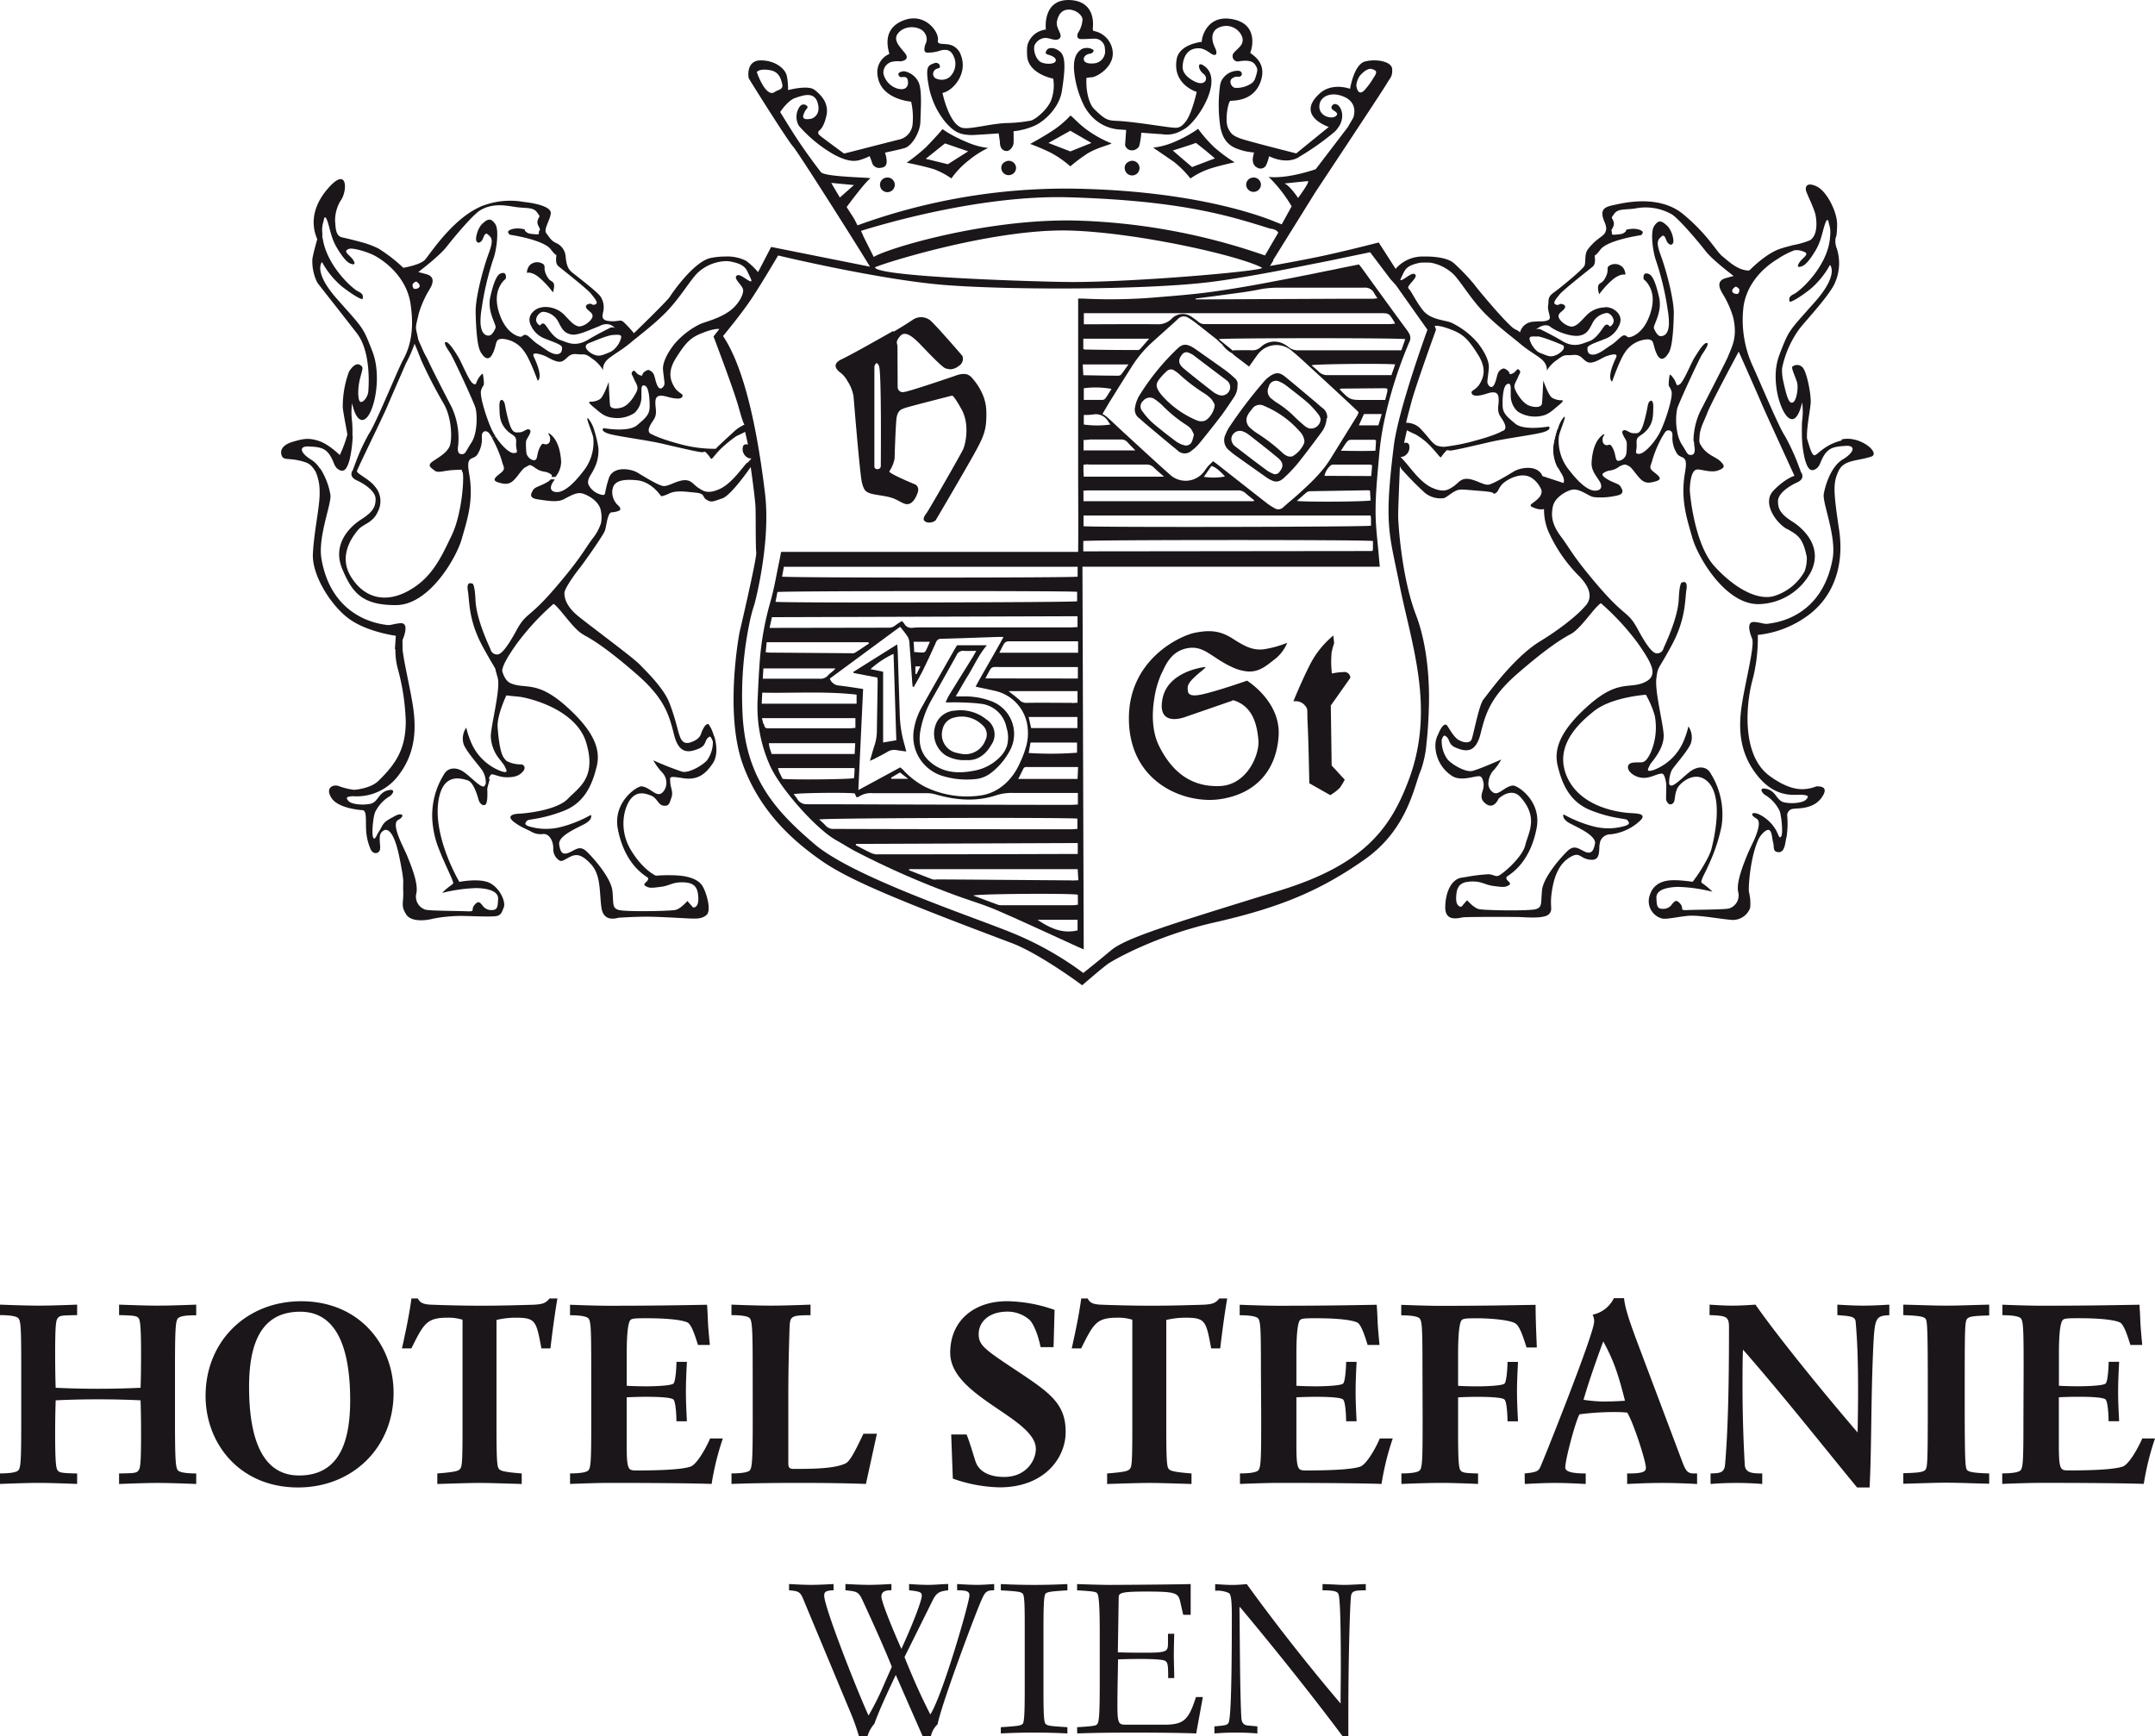
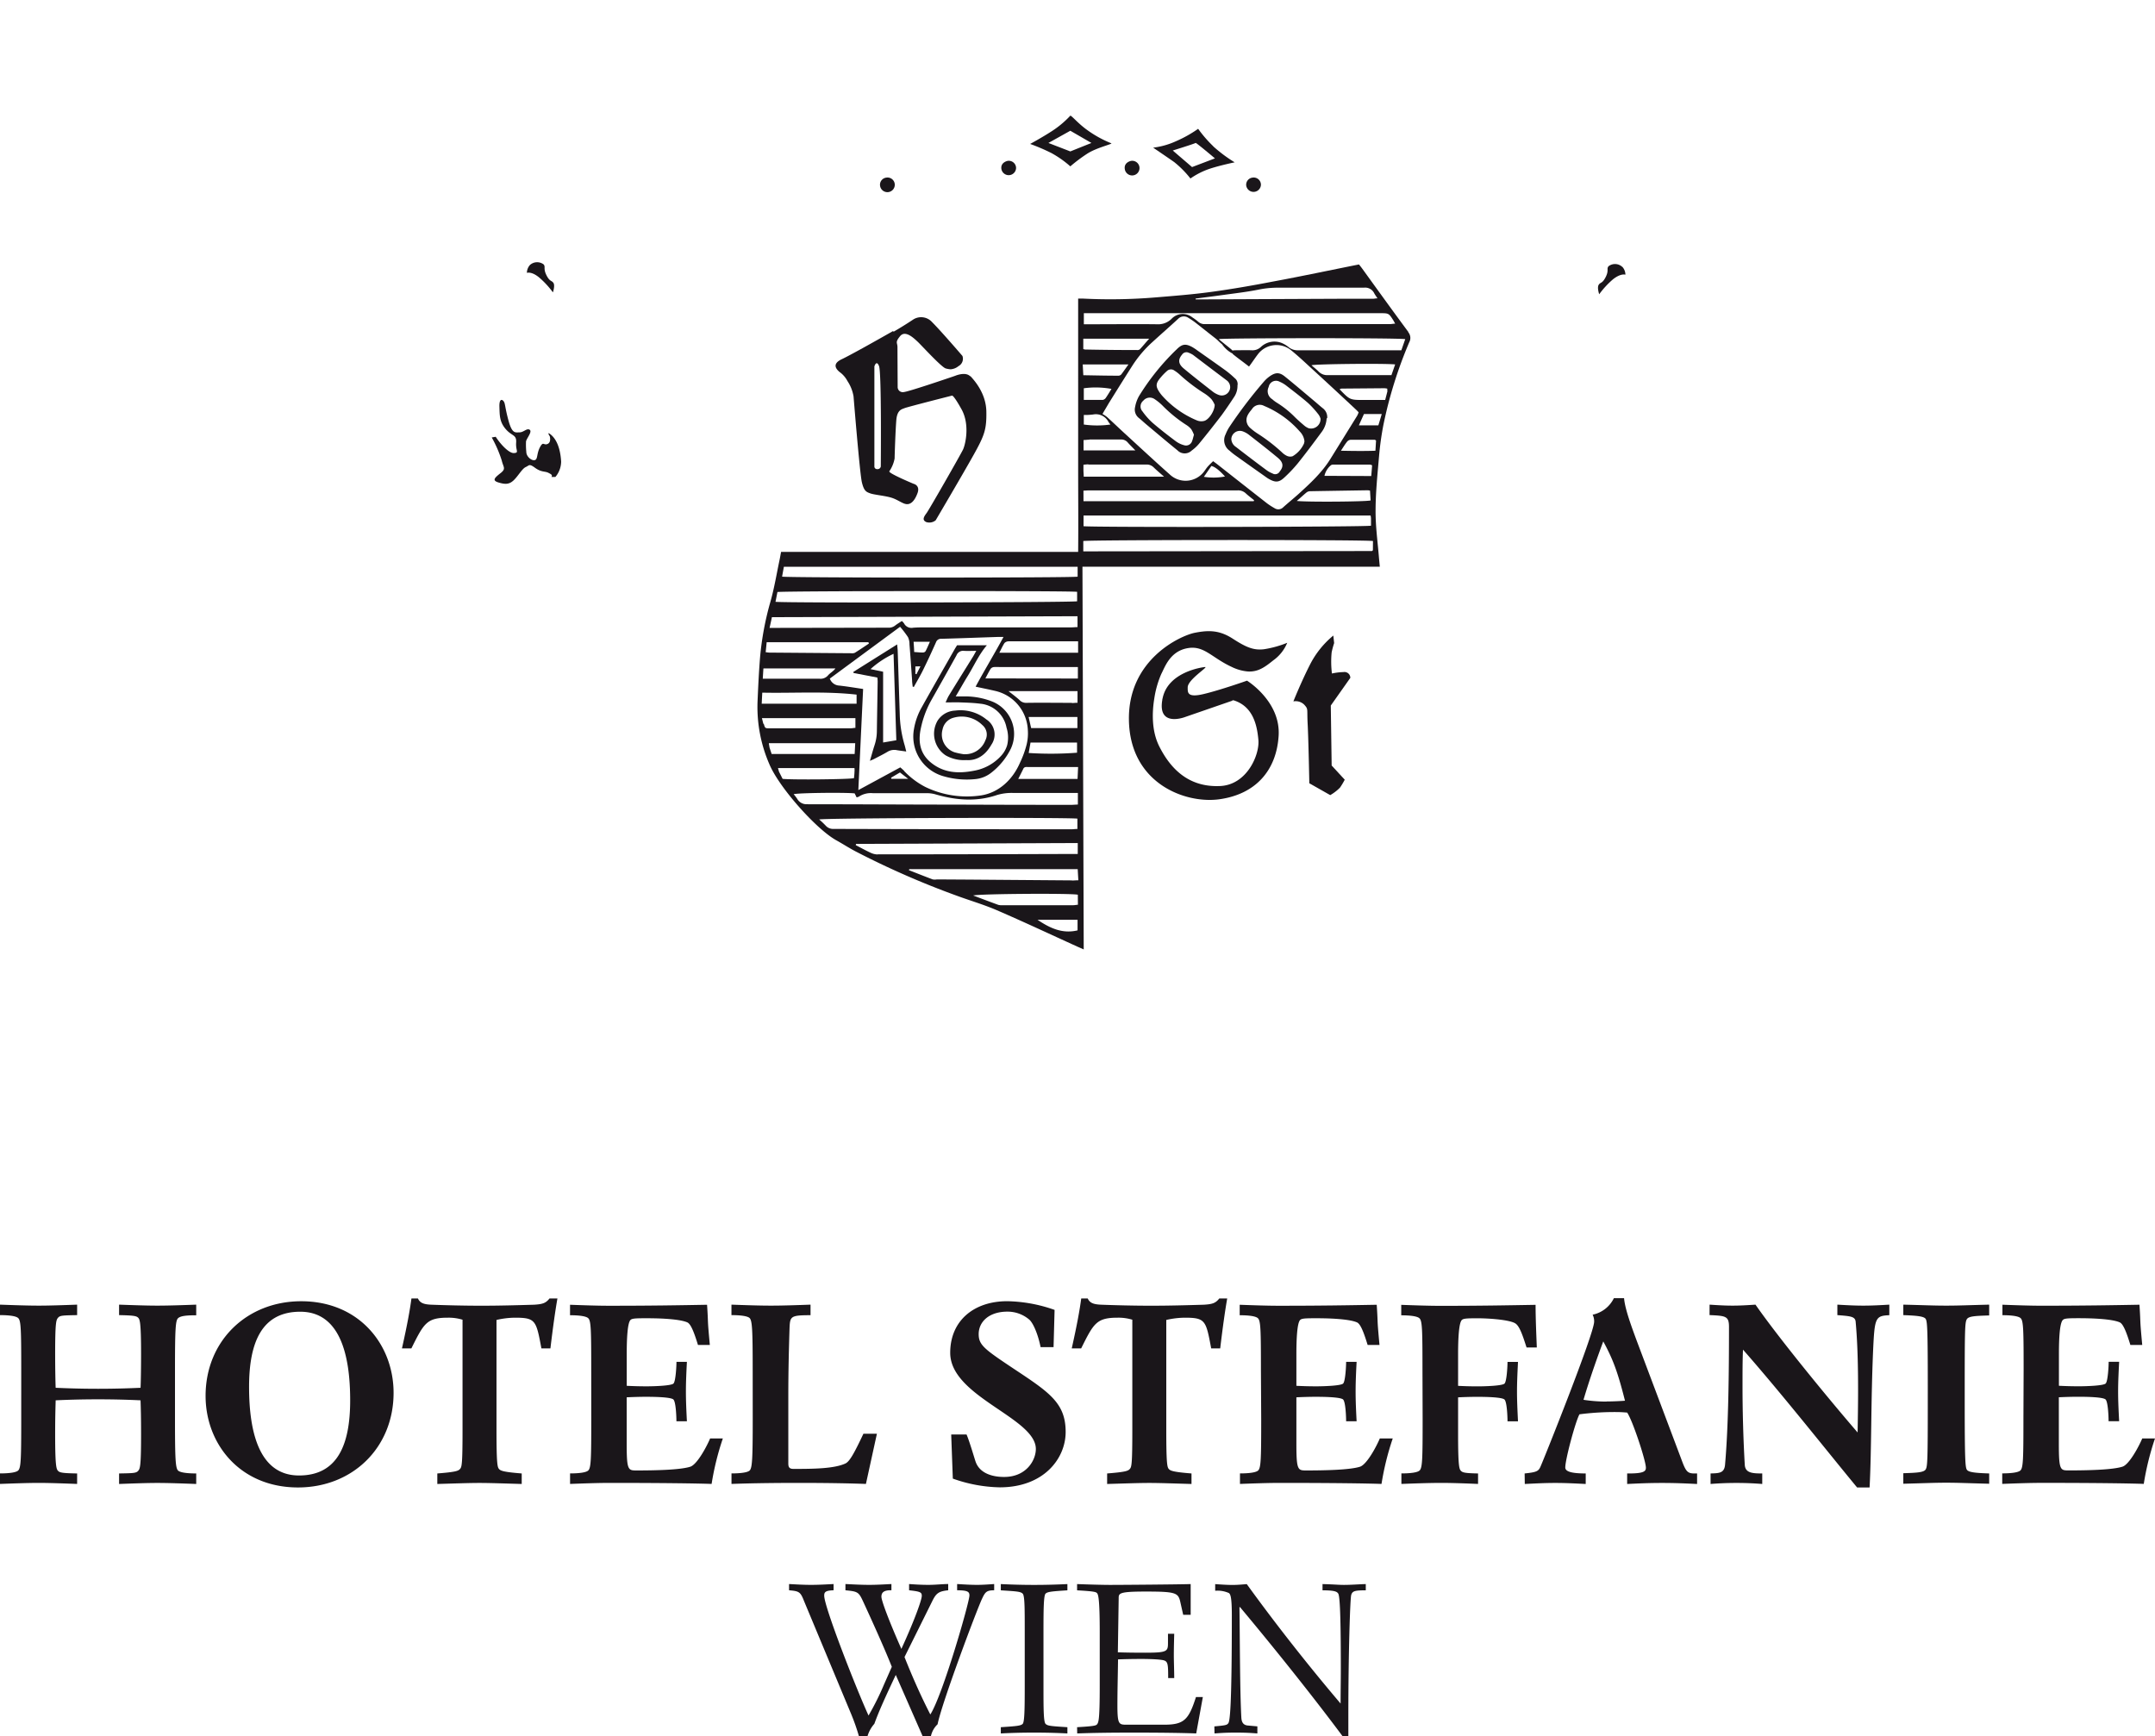
<svg xmlns="http://www.w3.org/2000/svg" viewBox="0 0 545.07 439.2">
  <g id="Layer_2" data-name="Layer 2">
    <g id="Ebene_1" data-name="Ebene 1">
      <path d="M5.37,358.94c0,10.1-.07,12.31-.76,13-.5.5-2.21.75-4.61.75v2.66c3.47-.13,7.07-.26,9.85-.26,2.59,0,6.19.13,9.66.26V372.7c-3.47-.06-4.36-.18-4.8-.63s-.76-1-.76-9.28c0-4.23.07-6.38.13-8.59,2.78-.13,6.25-.25,10.73-.25s8,.12,10.74.25c.07,2.21.13,4.36.13,8.59,0,8.27-.26,8.72-.76,9.28s-1.33.57-4.8.63v2.66c3.47-.13,7.07-.26,9.66-.26,2.78,0,6.38.13,9.85.26V372.7c-2.4,0-4.1-.25-4.61-.75-.63-.7-.76-2.91-.76-13v-12.5c0-10.11.13-12.38.76-13s2.21-.76,4.61-.76V330c-3.47.13-7.07.25-9.85.25-2.59,0-6.19-.12-9.66-.25v2.65c3.47.07,4.36.19,4.8.63s.76,1,.76,9.29c0,3.47-.06,7.13-.13,8.46-2.72.12-6.19.25-10.74.25s-8-.13-10.73-.25c-.06-1.33-.13-5-.13-8.46,0-8.28.26-8.72.76-9.29s1.33-.56,4.8-.63V330c-3.47.13-7.07.25-9.66.25-2.78,0-6.38-.12-9.85-.25v2.65c2.4,0,4.11.25,4.61.76.69.63.76,2.9.76,13ZM63,350.79c0-11.36,3.28-19,12.94-19,10,0,12.63,10.81,12.63,22.42,0,11.37-3.28,19-12.94,19-10,0-12.63-10.8-12.63-22.42m-11,2.28c0,12.18,8.72,23.17,23.37,23.17,13.83,0,24.18-10.1,24.18-23.93,0-12.19-8.71-23.17-23.36-23.17-13.83,0-24.19,10.1-24.19,23.93m52.05-12c3.15-6.31,3.85-7.77,9.21-7.77a12.06,12.06,0,0,1,3.73.51v27.91c0,8.71-.19,9.34-.63,9.84s-1.07.77-5.75,1.14v2.66c4.49-.13,8.09-.26,10.67-.26s6.19.13,10.68.26V372.7c-4.68-.37-5.37-.69-5.75-1.14s-.63-1.13-.63-9.84V333.87a21.46,21.46,0,0,1,4.67-.57c5.24,0,5.37.7,6.69,7.77h2.28c.63-5.3,1.2-9.34,1.77-12.63h-2c-.95,1.2-1.77,1.45-3.92,1.58-4.49.13-8.52.25-13.39.25-4.48,0-9-.12-12.44-.25-2.08-.07-3-.44-3.53-1.58h-1.64c-.38,2.84-1,6.38-2.4,12.63Zm45.5,17.87c0,10.1-.06,12.31-.75,13-.51.5-2.21.75-4.61.75v2.66c3.47-.13,7.07-.26,10.1-.26,13.58,0,22.29.13,25.7.26a69.07,69.07,0,0,1,2.84-11.5h-3.22c-.88,2.09-3.28,6.57-5,7.14-2.52.82-8.9.95-13.57.95-2.15,0-2.53,0-2.53-6.7v-11.8c1.39-.07,3.16-.13,5-.13s6.19.06,6.82.69.76,4.42.76,5.5h2.65c-.13-2.53-.25-5.05-.25-7.51s.12-5,.25-7.52H171.1c0,1.07-.19,4.93-.76,5.49s-4.86.7-6.82.7-3.6-.06-5-.13v-8c0-3.91.19-7.89.95-8.65.38-.38,1.14-.44,4-.44,6,0,9.22.5,10.42,1.07.88.44,1.7,2.59,2.65,5.69h3c-.7-7.52-.32-4.49-.7-10.17-7.07.13-14.14.25-24.81.25-2.78,0-6.38-.12-9.85-.25v2.65c2.4,0,4.1.25,4.61.76.69.63.75,2.9.75,13Zm40.84,0c0,10.1-.13,12.31-.76,13-.5.5-2.21.75-4.61.75v2.66c3.48-.13,8.9-.26,17-.26s13.51.13,17,.26l2.78-12.7h-3.41c-2.33,4.93-3.47,7-4.54,7.52-2.84,1.33-8.15,1.38-13.14,1.38-1,0-1.32-.37-1.32-1.38V353.51c0-6.63.13-11.75.31-17.56.13-3,.25-3.28,5.31-3.28V330c-3.48.13-7.08.25-10,.25s-6.5-.12-10-.25v2.65c2.4,0,4.11.25,4.61.76.63.69.76,2.9.76,13Zm50.2,3.91L241,374a37.2,37.2,0,0,0,11.87,2.21c11.18,0,16.67-7.32,16.67-14,0-7.32-4.1-10-13-15.91-7.51-5-9-6.06-9-8.84,0-3.1,2.59-5.69,7.26-5.69a8.43,8.43,0,0,1,5.62,2.09c1.08,1.07,2.21,4,2.78,6.89h3.28l.26-9.42a37.52,37.52,0,0,0-12-2.2c-8.33,0-14.4,4.86-14.4,13.06,0,11.12,21.66,16.42,21.66,24.32,0,2.84-2.4,7.07-8,7.07-1,0-5.93,0-7.26-3.92-.38-1.14-1.51-5.05-2.27-6.82Zm32.87-21.78c3.15-6.31,3.85-7.77,9.22-7.77a12,12,0,0,1,3.72.51v27.91c0,8.71-.19,9.34-.63,9.84s-1.07.77-5.74,1.14v2.66c4.48-.13,8.08-.26,10.66-.26s6.19.13,10.68.26V372.7c-4.67-.37-5.37-.69-5.75-1.14s-.63-1.13-.63-9.84V333.87a21.55,21.55,0,0,1,4.67-.57c5.24,0,5.37.7,6.69,7.77h2.28c.63-5.3,1.2-9.34,1.77-12.63h-2c-.95,1.2-1.77,1.45-3.92,1.58-4.48.13-8.52.25-13.39.25-4.48,0-9-.12-12.43-.25-2.09-.07-3-.44-3.54-1.58h-1.64c-.38,2.84-1,6.38-2.4,12.63ZM319,358.94c0,10.1-.07,12.31-.76,13-.51.5-2.21.75-4.61.75v2.66c3.47-.13,7.07-.26,10.1-.26,13.58,0,22.29.13,25.7.26a69.07,69.07,0,0,1,2.84-11.5H349c-.88,2.09-3.28,6.57-5,7.14-2.52.82-8.9.95-13.57.95-2.15,0-2.53,0-2.53-6.7v-11.8c1.39-.07,3.16-.13,5-.13s6.19.06,6.82.69.76,4.42.76,5.5h2.65c-.13-2.53-.25-5.05-.25-7.51s.12-5,.25-7.52h-2.65c0,1.07-.19,4.93-.76,5.49s-4.86.7-6.82.7-3.6-.06-5-.13v-8c0-3.91.19-7.89.95-8.65.38-.38,1.13-.44,4-.44,6,0,9.22.5,10.42,1.07.89.44,1.7,2.59,2.65,5.69h3c-.7-7.52-.32-4.49-.7-10.17-7.07.13-14.14.25-24.81.25-2.78,0-6.38-.12-9.85-.25v2.65c2.4,0,4.1.25,4.61.76.69.63.76,2.9.76,13Zm40.83,0c0,10.1-.06,12.31-.76,13-.5.5-2.21.75-4.61.75v2.66c3.47-.13,7.08-.26,10.1-.26,2.72,0,6.32.13,9.29.26V372.7c-3-.06-3.85-.18-4.3-.63s-.75-1-.75-9.28v-9.34c1.33-.07,3.09-.13,4.92-.13s6.19.06,6.82.69.76,4.42.76,5.5h2.65c-.12-2.53-.25-5.05-.25-7.51s.13-5,.25-7.52h-2.65c0,1.07-.19,4.93-.76,5.49s-4.86.7-6.82.7-3.59-.06-4.92-.13v-8c0-3.91.19-7.89.94-8.65.39-.38,1.14-.44,4-.44s8.4.38,9.67,1.39c1.07.82,1.89,3.47,2.71,6h2.59c-.12-3.09-.31-7.38-.31-10.79-7.77.13-13.71.25-24.13.25-2.77,0-6.38-.12-9.85-.25v2.65c2.4,0,4.11.25,4.61.76.7.63.76,2.9.76,13Zm25.84,16.42c2.72-.13,5-.26,7.71-.26s5,.13,7.7.26V372.7c-3.85,0-5.17-.56-5.17-1.51,0-2.08,2.59-11.68,3.59-13.45a68.29,68.29,0,0,1,9.54-.57c.76,0,1.64.06,2.52.13,1.39,2,4.74,12.19,4.74,13.95,0,.82-.38,1.45-4.23,1.45h-.51v2.66c2.78-.13,5.37-.26,8.84-.26s6.07.13,8.85.26V372.7h-.76c-1.77,0-2.15-.69-3.22-3.59L414,339.18c-1.33-3.6-3-8.09-3.22-10.81H408.2a7.7,7.7,0,0,1-5.37,4.17,3.69,3.69,0,0,1,.38,1.77c0,3-12.57,34.42-13.58,36.69-.5,1.14-1,1.39-4,1.7Zm20.72-20.84a38,38,0,0,1-5.87-.45c1.57-5.36,3.72-11.36,5-14.77,2.39,4.42,3.59,7.45,5.49,15-.58.06-2.84.19-4.61.19m26-21.85c4.1.19,4.92.25,4.92,3,0,11.42-.13,25-1,34.86-.19,2.14-1.52,2.14-3.66,2.2v2.66c1.64-.13,3.85-.26,6.56-.26s4.87.13,6.51.26V372.7c-2.52,0-4.3-.12-4.42-2.2-.38-6.51-.57-13.71-.57-19.77,0-3.6,0-6.82.12-9.35,10,11.37,21.6,26.09,28.86,34.86h3.16c.51-9.66.32-21.28.88-34.42.39-8.46.51-9,4.11-9.15V330c-2.15.13-4.36.25-6.57.25s-4.35-.12-6.57-.25v2.65c3.23.25,4.49.32,4.62,1.64.5,5.44.62,11.43.62,17.37,0,3.6-.06,7.19-.12,10.67-7.26-8.4-20-23.93-25.83-32.33-1.95.13-3.85.25-5.81.25s-3.85-.12-5.8-.25Zm55.2,22c0,14.39-.07,16.22-.51,17s-2.08.89-5.68,1v2.66c5.3-.13,7.7-.26,10.86-.26s5.55.13,10.86.26V372.7c-3.6-.12-5.31-.31-5.68-1s-.51-2.65-.51-17v-3.92c0-14.4.06-16.23.51-17.05s2.08-.88,5.68-1V330c-5.31.13-7.7.25-10.86.25s-5.56-.12-10.86-.25v2.65c3.6.13,5.3.32,5.68,1s.51,2.65.51,17.05Zm24.19,4.29c0,10.1-.06,12.31-.75,13-.51.5-2.21.75-4.61.75v2.66c3.47-.13,7.07-.26,10.1-.26,13.57,0,22.29.13,25.7.26a69.07,69.07,0,0,1,2.84-11.5h-3.22c-.89,2.09-3.28,6.57-5,7.14-2.53.82-8.9.95-13.57.95-2.15,0-2.53,0-2.53-6.7v-11.8c1.39-.07,3.16-.13,5-.13s6.19.06,6.82.69.76,4.42.76,5.5H536c-.13-2.53-.26-5.05-.26-7.51s.13-5,.26-7.52h-2.65c0,1.07-.19,4.93-.76,5.49s-4.86.7-6.82.7-3.6-.06-5-.13v-8c0-3.91.19-7.89,1-8.65.38-.38,1.13-.44,4-.44,6,0,9.22.5,10.42,1.07.88.44,1.7,2.59,2.65,5.69h3c-.7-7.52-.32-4.49-.7-10.17-7.07.13-14.14.25-24.81.25-2.78,0-6.38-.12-9.85-.25v2.65c2.4,0,4.1.25,4.61.76.69.63.75,2.9.75,13Z" style="fill:#1a161a" />
      <path d="M233.36,439.14h2.1a5.85,5.85,0,0,1,1.69-3c1-5.21,9.89-28.9,11.26-31.79.79-1.68,1.16-2.1,3.05-2.1v-1.58c-1.42.1-2.89.21-4.31.21-1.69,0-3.37-.11-5.06-.21v1.58c2.74,0,3.11.42,3.11,1.31,0,1.74-6.79,25.31-9.89,30.1-2.27-4.42-4.37-9.1-6.53-14.52l7-14.1c1-2.05,1.63-2.53,4.05-2.79v-1.58c-1.47,0-3.15.21-5,.21s-3.52-.11-4.89-.21v1.58c2.89.31,3.21.52,3.21,1.42s-1.58,5.58-5.16,13.41c-3.1-7-5.05-12.2-5.05-13.2s.53-1.69,2.53-1.63v-1.58c-1.9.1-3.74.21-5.63.21s-4-.11-6-.21v1.58c3.16.31,3.36.42,4.52,2.94,1.9,4.11,5.42,11.85,7.21,16.42l-2,4.53a67.49,67.49,0,0,1-3.89,7.79c-3.11-6.79-11.21-27.47-11.21-30.31,0-.8.16-1.32,2.37-1.37v-1.58c-1.9.1-3.79.21-5.69.21s-3.73-.11-5.57-.21v1.58c2.57.21,2.89.42,3.79,2.73l11.94,28.63a52.59,52.59,0,0,1,1.95,5.58h2.15a8.18,8.18,0,0,1,1.74-3.16c1.16-3.21,2.74-6.69,5.42-12.37Zm19.78-.68c2.16-.11,4.84-.21,8.43-.21s6.26.1,8.41.21v-1.58c-4.05-.26-5-.31-5.52-.84s-.53-3.79-.53-9.63V412.73c0-5.84.05-9.16.53-9.63s1.47-.58,5.52-.84v-1.58c-2.15.1-4.84.21-8.41.21s-6.27-.11-8.43-.21v1.58c4.06.26,5,.31,5.53.84s.52,3.79.52,9.63v13.68c0,5.84-.05,9.15-.52,9.63s-1.47.58-5.53.84Zm19.32,0c4.05-.15,8.57-.21,14.36-.21s11.73.06,15.74.21l1.68-9.21H302.5c-1.84,5.74-3,7-8.05,7H285c-2,0-2.37-.05-2.37-4.89,0-3.9.11-7.74.16-11.63,1.53-.06,3.74-.11,5.84-.11,1.68,0,3.32.05,4.53.16,2.21.26,2.31.26,2.31,4.68H297c0-1.73-.1-4.31-.1-5.73,0-1.84.05-3.53.1-5.48h-1.58v2.27c0,2.21-.16,2.52-5.84,2.52-3.16,0-5.42-.05-6.84-.1l.21-13.68c0-1.26.1-1.69,6.89-1.69,8.05,0,8.21.37,8.79,3.05l.64,2.84h1.89v-7.78c-3.21.1-17.74.21-20.37.21-1.94,0-5.78-.11-8.36-.21v1.58c4.52.26,4.84.42,5.1.79s.63,1.47.63,9.78v13.48c0,8.31-.26,9.25-.63,9.78-.26.37-.58.53-5.1.79Zm34.73,0c1.57-.11,2.79-.21,5.36-.21,2.74,0,4,.1,5.48.21v-1.79l-2.37-.21c-1.42-.1-1.64-1.16-1.69-2.1-.36-6.53-.36-20.05-.47-27.79l.11-.1c8.15,9.73,18.25,22.31,26,32.73h1.43v-5c0-16.73.47-30,.73-30.78.31-1,.95-1.16,3.68-1.16v-1.58c-1.84.05-3.68.21-5.57.21-1.27,0-2-.11-5.37-.21v1.58c3.16,0,3.63.36,3.95.79s.68,3.1.68,19c0,3.16-.06,5.69-.06,8.85-7.52-8.85-15.94-19.43-23.73-30.21-1.15.1-2.41.21-3.57.21-1.48,0-2.95-.11-4.42-.21v1.68a7,7,0,0,1,3.47.58c.42.32.74,1.16.74,5.68,0,24-.53,26.79-.9,27.26s-.68.53-3.52.79Z" style="fill:#1a161a" />
      <path d="M438.65,69.1c.32-.07,0,0,0,0l0,0" style="fill:#1a161a" />
      <path d="M410.33,67.48a3,3,0,0,1,.79,2S410,69.06,408,70.63a22.17,22.17,0,0,0-3.51,3.8s-.57-1.65-.14-2.37.93-.28,1.79-2,.15-2.08.72-2.72a2.68,2.68,0,0,1,3.43.14" style="fill:#1a161a" />
-       <path d="M394,108.42a26.62,26.62,0,0,0-1.1,4.59,10,10,0,0,0,1.21,5.51" style="fill:#1a161a" />
      <path d="M384.71,83.54a.1.1,0,0,1,0,.09.27.27,0,0,1,0-.09" style="fill:#1a161a" />
      <path d="M341.54,171.46l-4.94,7,.22,15.17,3.31,3.59a19.08,19.08,0,0,1-1.2,2,11.51,11.51,0,0,1-2.47,1.9l-5.29-3s-.21-11.07-.42-15,.21-3.67-.85-4.86a3.11,3.11,0,0,0-2.76-.85s1.91-4.8,4.24-9.38a23.07,23.07,0,0,1,5.86-7.27l.21,1.9a22,22,0,0,0-.63,2.33,24.19,24.19,0,0,0,.07,5.37,15.06,15.06,0,0,1,2.89-.36,1.48,1.48,0,0,1,1.76,1.41" style="fill:#1a161a" />
      <path d="M325.59,162.57a10.22,10.22,0,0,1-3.52,4.45c-2.05,1.64-3.81,3-6.49,2.82a11.43,11.43,0,0,1-4-1.13c-5.22-2.4-7.05-5.58-11.36-4.73s-5.57,4.73-6.49,6.49a24.5,24.5,0,0,0-1.77,6.2c-.6,3.68-.67,8.31,1.27,12.15,3.53,7,8.61,10.31,15.39,10s10-7.91,9.67-11.64-1.32-8.42-6.14-10c-.43-.14-.5.07-.5.07l-11.86,4.1s-7,2.75-5.81-4.27c0-.18.06-.35.1-.53,1.39-6.53,9.81-7.76,10.73-7.83s-4.42,3.2-4.4,5.15c0,1.24-.19,2.68,4,1.69s11-3.39,11-3.39,8.53,5.23,8,13.91-5.7,14.8-15,16.09c-8.62,1.19-22.65-4-22.87-20.11-.21-15.39,13.2-21.32,16.65-22s6.22-.71,9.6,1.48,5.3,3,7.91,2.68a25.93,25.93,0,0,0,5.85-1.62" style="fill:#1a161a" />
      <path d="M318.93,46.73a1.87,1.87,0,0,1-3.72.2,1.81,1.81,0,0,1,1.57-2,1.83,1.83,0,0,1,2.15,1.76" style="fill:#1a161a" />
      <path d="M306.85,37a36.06,36.06,0,0,0,5.44,4.06s-3.49.71-6.27,1.61a19.23,19.23,0,0,0-4.92,2.48A25.32,25.32,0,0,0,297,41c-1.88-1.32-5.33-3.65-5.33-3.65a19.51,19.51,0,0,0,5.82-1.65,31.05,31.05,0,0,0,5.56-3.12,31.5,31.5,0,0,0,3.8,4.39m-5.34,5.29,5.79-2.2s-4.81-4.06-4.89-3.91-5.78,1.92-5.78,1.92Z" style="fill:#1a161a" />
      <path d="M288.22,42.51a1.87,1.87,0,0,1-3.73.19c-.22-1.66,1.57-2,1.57-2a1.84,1.84,0,0,1,2.16,1.77" style="fill:#1a161a" />
      <path d="M281.08,36.23c.47.19-3.71,1.09-6.11,2.66a40.54,40.54,0,0,0-4.25,3.19,26,26,0,0,0-4.79-3.37,49.65,49.65,0,0,0-5.37-2.3s2.93-1.59,5.29-3.11a24.55,24.55,0,0,0,4.83-4c.17-.34,1.86,1.85,4.33,3.6a28,28,0,0,0,6.07,3.34m-10.36,2.06,5.34-2.14-5.34-3.09-5.54,3.09Z" style="fill:#1a161a" />
      <path d="M257,42.51a1.87,1.87,0,0,1-3.72.19c-.22-1.66,1.56-2,1.56-2A1.84,1.84,0,0,1,257,42.51" style="fill:#1a161a" />
-       <path d="M246.06,36.54a17.89,17.89,0,0,0,3.88.88A23.88,23.88,0,0,0,245,40.58a21.49,21.49,0,0,0-4.36,4.55,19.89,19.89,0,0,0-4.39-2.32c-2.73-.85-6.92-1.66-6.92-1.66a46.33,46.33,0,0,0,4.79-3.83c1.6-1.6,4.07-4.33,4.17-4.57s.75.47,2.17,1.22a40.75,40.75,0,0,0,5.58,2.57m-6.3,5,5.14-3.26s-5.79-2-5.88-2l-4.85,3.89Z" style="fill:#1a161a" />
      <path d="M222.78,118a.81.81,0,0,1-.89.66.67.67,0,0,1-.73-.74V92.68s.52-1.76,1.18-.07.44,25.35.44,25.35M245.4,95.19c-1.18-1.25-3.76-.15-3.76-.15l-.63.22c-2.42.82-11.14,3.78-12.41,3.91A1.29,1.29,0,0,1,227.05,98S227,89,227,87.82s-.67-1.18.67-2.8a.86.86,0,0,1,.13-.14h0c1.33-1.34,3.43.75,4.29,1.54s6.11,6.56,7.14,6.78a5.72,5.72,0,0,0,1.2.21,3.51,3.51,0,0,0,2-.8,2.11,2.11,0,0,0,1-2.58s-5.31-6.19-7.67-8.55a3.72,3.72,0,0,0-4.78-.66s-2.22,1.5-4.92,3.06l-.22-.12c-4.55,2.59-10.78,6.08-12.91,7.09-2.37,1.1-1.65,2.34-.59,3.23a6.6,6.6,0,0,1,2,2.29,10,10,0,0,1,1.55,3.9S217.47,119.8,218,122s1.1,2.43,2.13,2.8,3.76.59,5.38,1.1,2.79,1.55,3.83,1.62,2-.8,2.73-2.79-1-2.36-1-2.36-6.56-2.73-6.12-3.17a8.49,8.49,0,0,0,1.33-3.24c0-.66.21-7.07.43-9.72s1.48-2.73,2.07-3,12-3.17,12-3.17.3-.37,2.43,3.47,1,8.84.37,10.17-8.55,15.17-9.21,16.06-1.25,1.76-.07,2.29a2.55,2.55,0,0,0,2.36-.45s6.77-11.49,9.57-16.5,3.32-6.49,3.25-11-2.88-7.74-4.06-9" style="fill:#1a161a" />
      <path d="M226.32,46.73a1.87,1.87,0,0,1-3.73.2,1.81,1.81,0,0,1,1.57-2,1.84,1.84,0,0,1,2.16,1.76" style="fill:#1a161a" />
      <path d="M141.93,116.71a6.12,6.12,0,0,1-1.45,3.93l-1,0c.38-.52-.23-.76-.83-1.07-.83-.41-1.75-.1-3.3-1.23s-1.44-.62-2.36-.21-1.85,2.16-3,3.29-2.16,1.14-3.9.62-.93-1.23.52-2.37.71-1.44.3-3.18a30.8,30.8,0,0,0-2.53-5.84l1-.17c1.4,2.15,3.43,4.17,4.59,4.12,1.43-.08.43-.58.58-2.65s-1.07-1.58-2.65-3.43-1.51-3.52-1.58-5.59.64-2,1.07-1.43.29,1.43,1.22,4.86,1.72,3,2.79,3,1.87-1.14,2.58-.65-.78,2.16-.93,2.94a18,18,0,0,0,.07,2.65c0,1.21,1.36,2.29,2.15,2.08s.43-1.58,1.29-3.23.93-.42,1.93-.85.57-1.94.57-1.94-.83-1.25.08-.57c.66.5,2.5,2.08,2.79,6.95" style="fill:#1a161a" />
      <path d="M140,71.59c.42.71-.15,2.36-.15,2.36a22.23,22.23,0,0,0-3.51-3.79c-1.93-1.58-3.07-1.14-3.07-1.14a3,3,0,0,1,.78-2,2.72,2.72,0,0,1,3.44-.15c.57.65-.14,1,.72,2.73s1.36,1.28,1.79,2" style="fill:#1a161a" />
      <path d="M105.74,68.79l0,0s-.28-.1,0,0" style="fill:#1a161a" />
      <path d="M354.44,88.6H353c-8.22,0-16.44,0-24.66,0a3.55,3.55,0,0,1-2.38-.77,6.9,6.9,0,0,0-1.86-1.11,5,5,0,0,0-5.2,1.06,3.08,3.08,0,0,1-2.33.82c-1.4-.06-2.81,0-4.22,0-.26,0-.53,0-.62.18,0-.06.14.12.14,0-.63-.66-2.48-2-3.59-3,1-.29,44.9-.34,47.15,0l-1,2.87M352,94.88H350.5c-4.87,0-9.73,0-14.59,0a3,3,0,0,1-2.43-.94c-.53-.54-1.15-1-1.76-1.55.93-.32,18.59-.5,21.16-.21-.31.91-.59,1.71-.93,2.68m-1,4c-.18.74-.38,1.49-.59,2.31H345c-3.56,0-3.56,0-6.17-2.7a1.55,1.55,0,0,1,.47-.18l10.89-.09a5,5,0,0,1,.69.1,2.2,2.2,0,0,1,0,.56m-2.29,8.73H343.7l1.29-2.87h4.5c-.31,1.07-.58,1.95-.86,2.87m-.74,6.42c-2.82.1-5.59.06-8.72,0,.64-1,1.05-1.66,1.55-2.29a1.3,1.3,0,0,1,.89-.48c2,0,4.08,0,6.12,0,.07,0,.15.09.32.19-.05.75-.09,1.55-.16,2.55m-.64,25.2-.14.13s-.07.07-.1.07l-71.42.08H274v-2.61c1-.32,71.9-.36,73.27,0Zm-61.83-47c-.66.93-1.21,1.73-1.8,2.51a1,1,0,0,1-.69.34c-2.93,0-5.85-.07-8.92-.12-.06-1-.1-1.81-.15-2.73ZM274,85.67h16.67c-.91,1-1.62,1.9-2.38,2.7a1.1,1.1,0,0,1-.76.17q-6.54,0-13.08-.13a1.89,1.89,0,0,1-.45-.13ZM335,120.36a4.83,4.83,0,0,1,1.65-2.69,1,1,0,0,1,.64-.15l9.27,0a1.89,1.89,0,0,1,.49.18c-.06.87-.14,1.75-.22,2.71Zm-7,6.35c1-.85,1.72-1.55,2.52-2.19a1.54,1.54,0,0,1,.87-.27c4.86-.09,9.72-.16,14.58-.24a4.19,4.19,0,0,1,.55.09l.15,2.48c-1,.32-15.85.44-18.67.13m-53.93,3.69h72.6a5.24,5.24,0,0,1,.1.71c0,.63,0,1.26,0,1.86-1.05.33-70.54.44-72.71.13Zm30.43-9.79,1.9-2.75c.91.22,2.07,1.14,3.44,2.67a15.85,15.85,0,0,1-5.34.08m-30.46,3.49c.47,0,.91-.06,1.35-.06q18.81,0,37.6,0a2.82,2.82,0,0,1,2.1.74c.66.62,1.4,1.16,2.1,1.74,0,.08-.05.17-.08.25H274.05Zm1.24-6.6,14.68,0a2.45,2.45,0,0,1,1.83.71c.77.75,1.6,1.45,2.64,2.36H274.11c0-.58-.06-1.06-.07-1.54s0-.9,0-1.47a10.24,10.24,0,0,1,1.26-.11m.27-6.28c2.63,0,5.26,0,7.9,0a2.12,2.12,0,0,1,1.78.76c.56.64,1.18,1.22,1.92,2H274.07v-2.63c.51,0,1-.09,1.49-.09m-1.43-10v-3a22.36,22.36,0,0,1,7,.16c-.48.77-.94,1.55-1.45,2.29a1.21,1.21,0,0,1-.74.49c-1.57,0-3.14,0-4.8,0m2.23,3.72a3.57,3.57,0,0,1,4,1.86c.14.22.32.42.49.65a24.21,24.21,0,0,1-6.73,0v-2.42a15.42,15.42,0,0,0,2.28-.11m35.4-15.29c1.59,1.28,2.42,1.83,4.11,3.16.76-1,1.6-2.29,2.32-3.21a5.89,5.89,0,0,1,8.22-1c1.62,1.31,3.16,2.73,4.69,4.15q6,5.49,11.88,11a7.69,7.69,0,0,1,.61.64,5.86,5.86,0,0,1-.36.85q-3.41,5.51-6.82,11c-2.15,3.43-5.09,6.14-8.05,8.83-1.25,1.12-2.56,2.18-3.81,3.3a1.74,1.74,0,0,1-2.24.25,16.77,16.77,0,0,1-1.93-1.25q-6.18-4.83-12.33-9.68c-.38-.31-.79-.59-1.26-.95-.46.45-.89.85-1.28,1.28s-.6.79-.9,1.19a5.84,5.84,0,0,1-8.81.87c-3.94-3.49-7.79-7.08-11.68-10.64-1.4-1.29-2.77-2.61-4.19-3.89a7.91,7.91,0,0,0-1.13-.75c.69-1.18,1.18-2,1.7-2.89,1.95-3.12,3.89-6.24,5.87-9.34a29.42,29.42,0,0,1,5.21-6.09c2.11-1.93,4.27-3.81,6.37-5.75a2,2,0,0,1,2.6-.23,18.34,18.34,0,0,1,1.8,1.22c1.7,1.33,3.39,2.68,5.08,4,.69.54.92.91,1.62,1.45a7.22,7.22,0,0,0,2.71,2.38c0,.15,0,.07,0,.08M274.14,79.22h74.94c2.17,0,2.18,0,3.34,1.81.14.22.25.47.46.84-.51,0-.89.11-1.27.11l-46.86,0a2.36,2.36,0,0,1-1.62-.55,14.47,14.47,0,0,0-1.53-1.14,3.89,3.89,0,0,0-5.3.38,4.81,4.81,0,0,1-3.66,1.35c-5.63-.07-11.26,0-16.89,0h-1.61Zm35-4.58c3.15-.44,6.32-.79,9.42-1.43a24,24,0,0,1,5-.44c7.14,0,14.27,0,21.4,0a2.53,2.53,0,0,1,2.63,1.42c.21.39.48.75.82,1.27-.47,0-.8.11-1.13.11l-7.77,0L319,75.66l-15.26.07h-1.33l0-.21c2.25-.29,4.48-.56,6.71-.88M271.18,222.69l-25.88-.2-8.31-.05a3.23,3.23,0,0,1-1.08,0c-2-.75-4-1.55-6-2.33,0-.09.05-.18.08-.26h42.6c.05,1,.1,1.8.16,2.81-.58,0-1.07.06-1.55.06m1.44,6.14c-.4,0-.79.11-1.18.11H253.59a3.51,3.51,0,0,1-1.08-.09c-2.07-.75-4.14-1.54-6.36-2.37,1.66-.45,25.34-.59,26.47-.19Zm-.09,6.47c-3.75.91-6.9-.49-10.13-2.68h10.13ZM222,216.13a4.38,4.38,0,0,1-1.81-.44c-1.27-.59-2.5-1.27-3.74-1.92,0-.1.05-.2.08-.31l56.07-.22V216c-.48,0-34.16.12-50.6.09m-11.17-6.42a2.49,2.49,0,0,1-2-.85,22.3,22.3,0,0,0-1.63-1.54c1.2-.39,63.33-.55,65.31-.21v2.61c-.57,0-1.05.08-1.53.08q-30.06,0-60.12-.09m-6.51-6.27a2.68,2.68,0,0,1-2.7-1.32,9.65,9.65,0,0,0-.91-1.19c1-.34,13-.47,15.43-.21l.49,1a2.11,2.11,0,0,0,.53-.15,5.58,5.58,0,0,1,3.61-.9c4.58,0,9.17,0,13.76,0a7.74,7.74,0,0,1,2.13.32c5.12,1.47,10.27,1.9,15.4.17a12.74,12.74,0,0,1,4.13-.55h16.41v2.94c-.6,0-1.12.07-1.65.07q-14.66,0-29.3-.06c-12.44,0-24.88-.09-37.33-.09M197,195a5.92,5.92,0,0,1-.22-.72h19.35c0,.37.05.6,0,.82,0,.58-.08,1.17-.13,1.73-1.15.3-15.38.45-18.05.18-.32-.63-.66-1.31-1-2m-2.32-6.09a6.43,6.43,0,0,1-.16-.93h21.84c-.05,1-.09,1.83-.14,2.72h-21c-.19-.59-.4-1.19-.58-1.79m-1.5-5.82c-.13-.43-.22-.87-.38-1.46h23.65v2.47c-.42,0-.8.11-1.19.11H194.68c-1.16,0-1.17,0-1.49-1.11m-.42-7.91c8,.17,15.93-.4,23.89.5V178h-24c.05-1,.09-1.81.14-2.76m.32-6.16H211.3c-.57.78-1.37,1.15-1.89,1.78a2.46,2.46,0,0,1-2.17.81c-4.27,0-8.53,0-12.8,0h-1.51c.06-1,.11-1.75.16-2.58m.83-6.64c4.33,0,8.61,0,12.89,0s8.57,0,12.86,0c0,.11.07.22.11.33-1.19.79-2.37,1.6-3.58,2.35a1.89,1.89,0,0,1-.93.1l-20.68-.16a8.41,8.41,0,0,1-.93-.11c.09-.83.17-1.62.26-2.56m1.33-6.29,77.29-.24v2.75c-.51,0-1,.07-1.55.07l-36.78,0c-1.09,0-2.18,0-3.27.09a2.09,2.09,0,0,1-2.27-1.09,3.92,3.92,0,0,0-.56-.61c-.56.37-1.13.71-1.66,1.11a2.53,2.53,0,0,1-1.76.58h-.41l-27.92.05h-1.71c.22-1,.4-1.8.6-2.75m1.39-6.32c1.06-.29,74.28-.34,75.8-.05v2.39c-1,.3-74.28.46-76.29.13.17-.83.33-1.66.49-2.47m1.63-6.39h74.3v2.5c-1.11.31-72.38.31-74.75,0,.14-.81.29-1.61.45-2.5m74.42,18.89v2.85H252.77c.45-.87.81-1.7,1.29-2.44a1.46,1.46,0,0,1,1-.44c1.18,0,2.36,0,3.53,0h14.07Zm-13.87,32.22c.29-.59.84-.45,1.31-.45h12.56c-.05,1.1-.09,2-.14,3h-15c.46-.91.87-1.71,1.26-2.51m-9.57-22.91c.53-1,.9-1.74,1.35-2.46a1.21,1.21,0,0,1,.77-.41,10.59,10.59,0,0,1,1.49,0h19.78v2.9Zm21.88,6.18c-3.85,0-7.7-.06-11.55,0a2.23,2.23,0,0,1-1.67-.68c-.82-.77-1.74-1.43-2.82-2.29h17.46v2.95c-.54,0-1,.07-1.42.07m1.3,10v2.56a86.64,86.64,0,0,1-12.23.07c.16-.9.3-1.7.46-2.63Zm-11.61-3.67c-.22-.95-.41-1.82-.64-2.81h12.34v2.81Zm-28-15.62c-.38.76-.69,1.36-1,2l-.28-.09v-1.88Zm-1.59-3.62c0-.86-.09-1.68-.14-2.59h4.12c-.42.93-.73,1.71-1.13,2.44a.9.9,0,0,1-.69.28c-.67,0-1.34-.07-2.16-.13M229.71,197h-4.24l-.09-.28,2.25-1.33,2.08,1.61m-1-2c-.29-.28-.59-.55-1-.9l-10.61,5.75c.41-8.68.81-17.08,1.21-25.58-2.11-.31-4.07-.64-6.05-.86a2.65,2.65,0,0,1-2.37-1.77l17.77-13.1a26.14,26.14,0,0,1,2,2.62,4.19,4.19,0,0,1,.38,1.83c.24,3,.45,6.07.66,9.1,0,.53.1,1.06.15,1.59l.29.08c.84-1.54,1.73-3,2.5-4.62,1.08-2.2,2.1-4.43,3.1-6.67a1.31,1.31,0,0,1,1.33-.89c4.77-.13,9.53-.31,14.3-.47.4,0,.8,0,1.45,0-2.34,4.36-4.81,8.4-7.06,12.58,1.78.38,3.42.71,5,1.08a10.62,10.62,0,0,1,8.21,9.86,12,12,0,0,1-.29,3.64A24.75,24.75,0,0,1,258,192.9c-1.82,4.22-5.24,7.51-9.72,8.27a24.23,24.23,0,0,1-14.2-2.1,20.14,20.14,0,0,1-5.42-4.07M356.24,84c-3.92-5.29-7.77-10.64-11.65-16-.29-.4-.6-.79-.86-1.11-7.34,1.46-14.57,3-21.83,4.34-5.18,1-10.37,1.9-15.58,2.61-4.67.64-9.38,1-14.09,1.39a137.06,137.06,0,0,1-18.24.3c-.39,0-.78,0-1.29,0V97q0,10.63,0,21.27c0,7.06.07,14.13,0,21.33H197.56c-.15.78-.26,1.45-.4,2.11-.73,3.46-1.31,7-2.26,10.37a75.09,75.09,0,0,0-2.65,14.15c-.31,3.8-.49,7.62-.65,11.43a36.29,36.29,0,0,0,3,15.64c2.44,5.86,11.86,16.44,16.92,19.24,1.63.91,3.19,1.92,4.84,2.79a214,214,0,0,0,25.55,11.2c3.4,1.26,6.91,2.27,10.24,3.71,6.83,2.95,13.57,6.12,20.35,9.2l1.61.71c-.11-32.4-.21-64.55-.32-96.8H334c5,0,10,0,15,0l-.2-2.08c-.31-4-.89-8-.87-12.08,0-4.57.48-9.16.87-13.72a75.62,75.62,0,0,1,1.11-8,108.86,108.86,0,0,1,6.53-20.89,2.27,2.27,0,0,0-.27-2.58" style="fill:#1a161a" />
      <path d="M311.15,98.06a2.15,2.15,0,0,0-.92-1.88Q306,93,301.76,89.77a5.27,5.27,0,0,0-1.09-.54,1.31,1.31,0,0,0-1.68.46c-1.05,1.24-1,2.34.42,3.52,2.4,2,4.88,3.93,7.35,5.86a5.54,5.54,0,0,0,1.55.84,2.13,2.13,0,0,0,2.84-1.85M302,110a7.82,7.82,0,0,0-.68-1.41,5,5,0,0,0-1.32-1.14,34.77,34.77,0,0,1-6-4.9,13.5,13.5,0,0,0-2-1.62,2.13,2.13,0,0,0-2.83.43,1.86,1.86,0,0,0-.2,2.7,17.85,17.85,0,0,0,2.5,2.84c1.89,1.63,3.86,3.16,5.85,4.65a6.22,6.22,0,0,0,2.16,1.06,1.61,1.61,0,0,0,2.06-1.11c.17-.41.25-.86.44-1.5m5.26-7.6a6.08,6.08,0,0,0-.83-1.43,9.32,9.32,0,0,0-1.89-1.53,43.48,43.48,0,0,1-6.26-4.8,8.78,8.78,0,0,0-1.19-.89,1.45,1.45,0,0,0-1.89.08,14.7,14.7,0,0,0-1.69,1.75c-1.19,1.41-1.22,2.15-.21,3.65.18.25.37.51.57.75a24.35,24.35,0,0,0,8.89,6.36,2.94,2.94,0,0,0,1.83.13c1.17-.31,2.63-2.46,2.67-4.07M313,97.46a5.06,5.06,0,0,1-.88,3c-1,1.52-2,3-3.08,4.49q-2.81,3.68-5.74,7.26a10.18,10.18,0,0,1-1.89,1.76,2.54,2.54,0,0,1-3.6-.07c-2.65-2.14-5.24-4.35-7.85-6.53-.63-.53-1.22-1.09-1.86-1.61a2.7,2.7,0,0,1-1-2.79,8.82,8.82,0,0,1,1-2.8,59.86,59.86,0,0,1,9.65-11.93c1.32-1.27,2.21-1.32,3.82-.45.27.16.54.33.8.51,2.52,1.78,5.05,3.54,7.56,5.35a24.06,24.06,0,0,1,2.37,2,1.86,1.86,0,0,1,.72,1.77" style="fill:#1a161a" />
      <path d="M311.44,111.06a2.54,2.54,0,0,0,1.18,2q3.87,3,7.78,5.9a6.39,6.39,0,0,0,1.43.78,1.31,1.31,0,0,0,1.88-.52c1-1.2.87-2.28-.49-3.41-2.39-2-4.86-3.91-7.32-5.83a5.58,5.58,0,0,0-1.66-.9,2.17,2.17,0,0,0-2.8,1.94m22.6-5a3.55,3.55,0,0,0-.5-1.11,23.6,23.6,0,0,0-2.63-2.92c-1.74-1.52-3.58-2.91-5.41-4.33a7.58,7.58,0,0,0-1.85-1.11,1.88,1.88,0,0,0-2.76,1.33,2.39,2.39,0,0,0,.91,3.11,8,8,0,0,0,1.19.89,24.62,24.62,0,0,1,4.55,3.65c.74.73,1.53,1.42,2.32,2.09a3.9,3.9,0,0,0,1.15.7,2.4,2.4,0,0,0,3-2.3m-4.06,5.7a4.12,4.12,0,0,0-1.19-2.57,24.52,24.52,0,0,0-9-6.47,2.33,2.33,0,0,0-3.12.84c-.95,1.13-1.85,2.32-1.07,3.92a3.18,3.18,0,0,0,.79.93,13.81,13.81,0,0,0,1.62,1.23,43.4,43.4,0,0,1,6.25,4.8,4.65,4.65,0,0,0,1.32.93,2,2,0,0,0,1.4.07,7.17,7.17,0,0,0,2.86-3.18,1.78,1.78,0,0,0,.1-.5m5.64-5.95a6.3,6.3,0,0,1-1.28,3.53c-2,2.7-4,5.39-6.1,8a35.6,35.6,0,0,1-3.28,3.45c-1.38,1.3-2.28,1.34-3.93.41a5.5,5.5,0,0,1-.57-.36q-4.06-2.86-8.11-5.75A16.2,16.2,0,0,1,311,114a3.25,3.25,0,0,1-1-4.15,9.83,9.83,0,0,1,1-1.93,115.74,115.74,0,0,1,8.75-11.47,8.1,8.1,0,0,1,1.41-1.27c1.43-1,2.44-1.07,3.83.06,2.57,2.08,5.09,4.23,7.63,6.36.66.55,1.29,1.14,2,1.69a2.84,2.84,0,0,1,1.07,2.53" style="fill:#1a161a" />
      <path d="M239.18,177.64c.29-.6.51-1.19.83-1.71,2-3.28,4.06-6.56,6.09-9.83.25-.41.47-.84.83-1.47-1.2,0-2.15.06-3.08,0a1.8,1.8,0,0,0-1.92,1.13c-2.13,3.85-4.3,7.68-6.46,11.51a25.06,25.06,0,0,0-2.54,6.87c-.75,3.36-.29,6.46,2.55,8.76,3.18,2.58,6.81,2.83,10.82,2.06a12.1,12.1,0,0,0,6.92-3.79,6.85,6.85,0,0,0,1.53-2.7,8.23,8.23,0,0,0-.17-4.43,7.45,7.45,0,0,0-6.7-6.05c-1.62-.21-3.26-.26-4.89-.32-1.2-.05-2.41,0-3.81,0m2.87-14.45h7.56c-2,2.32-3.25,5.2-4.88,7.83-1,1.62-1.92,3.28-3,5.1h2.5a18.74,18.74,0,0,1,6.77,1.31,8.84,8.84,0,0,1,4.7,11.86,17.39,17.39,0,0,1-5,6.15,7.68,7.68,0,0,1-4.13,1.61,21,21,0,0,1-8.07-.78,10.43,10.43,0,0,1-7.32-11.94,16.73,16.73,0,0,1,1.9-5.36c2.79-5,5.64-9.95,8.46-14.92.16-.27.33-.53.53-.86" style="fill:#1a161a" />
      <path d="M226.71,187.24c-.24-7.36-.46-14.57-.7-21.86a23.29,23.29,0,0,0-5.83,3.87l3.19.66v17.9l3.34-.57m.87-6.46a29.82,29.82,0,0,0,1.25,7.76c.12.43.22.87.39,1.55-.95-.14-1.66-.22-2.37-.34a3.25,3.25,0,0,0-2.35.4c-1.12.67-2.31,1.25-3.47,1.86-.27.14-.55.23-1,.44.43-1.45.76-2.71,1.17-3.95a11.56,11.56,0,0,0,.59-3.6c.06-4.17.14-8.35.2-12.52a8.71,8.71,0,0,0-.08-1l-6-1.15a2.76,2.76,0,0,1-.08-.27L226.92,163c.06.67.12,1.14.14,1.62Z" style="fill:#1a161a" />
      <path d="M243.88,190.77a5.44,5.44,0,0,0,5.36-3.53,3.13,3.13,0,0,0-.78-3.85,7.41,7.41,0,0,0-7.19-1.87,3.83,3.83,0,0,0-2.87,3,4.73,4.73,0,0,0,3.09,5.78,18.74,18.74,0,0,0,2.39.49m.5,1.47a9.36,9.36,0,0,1-5.23-1.22,6.57,6.57,0,0,1-2-8.76,5.54,5.54,0,0,1,4.43-2.54,10.39,10.39,0,0,1,7.9,2.23,4.52,4.52,0,0,1,1.28,6.38c-1.48,2.63-3.65,4.1-6.35,3.91" style="fill:#1a161a" />
-       <path d="M466.11,116.19c-3.5,2.12-4.72,8-4.83,8.84-.31,2.27,3.25,10.71,2.26,16.25-2.71,15.21-14.92,16.25-16.15,16.46s-1.54-.21-3.6-.41-1.34,2.47-.62,4.22-1.85,11.41-2.67,17.17-.51,11.94,4.11,17.59,9.15,4.63,11,4.73l.21,0c1.66.11,1.72.43,1,1.21s-3.39,1.14-5.45.72-2.06-2.77-4.42-3.39-1.24,1.13-.41,1.55a9.66,9.66,0,0,1,3.5,3.8c.51.93,1,5.76.51,6.58s-.62-.21-1.34-1.54a10.09,10.09,0,0,0-4.12-3.91c-1.85-.92-2.77-.1-.81,1,1.18.69.36,3.19-.63,5.47h0c-.76,1.58-1.42,3-1.66,3.57-.72,1.85-2.88,6.79-2.36,9.46a3.45,3.45,0,0,1-2.27,4.22c-1,.31-8.22.31-10.38.41-2.42.12-.93-.31-1.95-1.55s-1.45-.71-2.07,0a2.64,2.64,0,0,1-2.47,1.24c-1.44,0-1.44-1-1.53-2.77s1.95-2.68,5.44-2.78a39.82,39.82,0,0,1,8.73,1.23,16.63,16.63,0,0,0-2.14-1.85c-.93-.61-.72-.61-.42-1.54.19-.55,1.48-2.87,2.72-6h0a41.62,41.62,0,0,0,2.15-7.23,19.54,19.54,0,0,0-2.67-13.16c-1-2-3.19-2.06-5-.82s-4.32,4.11-5.25,3.7a.7.7,0,0,1-.32-.34,7.34,7.34,0,0,1,.63-3.47c.62-1.13,3.91-4.63,4.83-6.79a4.86,4.86,0,0,0-.61-4.32,21.85,21.85,0,0,1-1.44,4.22,13.34,13.34,0,0,1-7.31,6.79c-2.47.82-1.13-.72-1-1.24s3.7-3.91,3.49-7.72c-.16-3-2.27-11-1.84-14.19.06-.49.11-.88.17-1.2.29-1.73.69-1.59,3.73-7.23,3.6-6.68,3.29-11.42,3.7-14s-1-1.85-1-1.85-.73-.62-.94,4.22S421.17,163,420.75,164a1.66,1.66,0,0,1-1.95,1.23c-.72-.2-1.95-1.23-4.52-6s-3-2.88-9.67-10.59-7.51-9.88-9.67-12.75-2.77-5-2.16-7.82c.52-2.37,3.6-4,4.94-4.22s2.87.72,4.42,1.55a3.64,3.64,0,0,0,1.1.35,17.63,17.63,0,0,0,5.48-.35c2.47-.42,1.55-1.65,1.14-2.37s-2-.93-3.61-2-.82-1.34,0-1.75,1.75-.11,3.29-1.24l.14-.09h0c1.36-.65,1.4-.48,2.22-.12s1.86,2.16,3,3.3,2.16,1.13,3.91.61.92-1.24-.52-2.36-.72-1.45-.3-3.2a29.09,29.09,0,0,1,2.38-5.6l.41-.68a5.72,5.72,0,0,1,.49-.71,1,1,0,0,1,1.69.32h0a3.74,3.74,0,0,1,.06.72,7.37,7.37,0,0,0,1.23,4.62c1.1,1.36,2.78,0,1.95,4.63-1.22,6.93.52,11.83,1.85,16.56s8.23,16.77,16.67,16.77a15.31,15.31,0,0,0,13.42-8.35c2.85-6.05-1.75-10.6-4.83-12.55s-3.6-3.3-3.6-5.15,2.56-3.7,4.83-4.73,1-2.57,1-2.57-.19-.54-.51-1.36a53.05,53.05,0,0,0-3.61-7.89c-1.64-2.48-6.27-13.69-8.22-17.9A28,28,0,0,1,441,77.49c.72-5,4.12-9.25,8.54-11.93a20.61,20.61,0,0,1,4.37-2.27v0a4.51,4.51,0,0,1,2.1.29c2.06.62-.1,1.55-.93,2.88s.11,1.13.83.82,1.75-1.33,3.29-3.91,1.75-4.94,2.47-6.89.92.1.92.1a6.91,6.91,0,0,1,.31,3.09c-.34,7.48-7.61,14-9.16,14.71s-1.12,1.44-1.12,1.85,1.95-.51,5.14-3A21.18,21.18,0,0,0,462.86,67s2.38,2.37-3.8,9.36c-6.7,7.57-6.48,6.89-8.95,13.27a16.08,16.08,0,0,0-.8,3h0a.92.92,0,0,0,0,.16,3,3,0,0,0-.08.41h0c-.61,5.63,1.49,11.44,3.3,12.58,2.26,1.45,3.28-4,3.28-4a16.76,16.76,0,0,1,0,4.73c-.06.69-.06,2-.05,3.13h0a27.1,27.1,0,0,0,.73,6.43c.1.37.21.72.34,1.07.46,1.26,1.08,2.18,2.22,1.61,1.44-.73,1.23-2,2.47-3.81s2.77-2,5.35-2.16,2.16,1.65-.72,3.4M417.94,170.4c-.14.94-.81,1.67-2.13,2.25-3.7,1.65-6.58-.82-14,5.76S393,189.62,394,193.74s2.78,9,8.33,11.21,9,2.05,9.26,2.47,1,.92-.41,1.44a15,15,0,0,1-8,.21,31.62,31.62,0,0,1-7.71-3.09s-.62,1.14,1.75,2.36,6.07,2.88,6.24,4.81c-.32,2-.92,3-2.54,2.29s-2.68-1.86-4.42-.21-6.17,6.69-6.48,10,.1,4.22-1.54,4.73-13.06.31-14.4,0-3-2.26-3-2.26l-1.44,1.65s-1.44.2-1.33-2.37c.07-2.12.59-3.38,2.35-3.83.43-.07,1.07-.17,1.34-.18,2.89-.1,3.4.82,5.76,1.13s2.93.38,3.91-.21-1-1.13-.62-2.06c.17-.37,5.77-2.78,7.61-12.34,1.34-6.89-4.89-10.91-6-10.79-2.05.2-3.49,2.47-4.84,1.84a2.77,2.77,0,0,1-1.36-2.05,5.36,5.36,0,0,1,1-3.29,15.12,15.12,0,0,0,2.26-3.09s-5.55,2.47-7.3,2.89-5.18-1.64-6.27-2.89a7.87,7.87,0,0,1-1.49-5c.16-.52.49-1.21.86-1,1.45.83.51,2.16,2.89,3.09s4.83,1.33,6.07-3.6,2.36-9.15,9.35-15.22,10.9-8.64,13.47-10,5.86-6.68,7.61-7.81a63.68,63.68,0,0,1,9.47,10.28c2.38,3.45,3.83,5.82,3.56,7.52m-27.79-49.94c-1.15-2.87-5.44-2.29-7.3-1.15s-5,3-6.23,3.29-3.23-1.22-5.23-1.43-2.51,1.07-3.72,1.86-2.3,1.72-5.3.44-5.44-4.88-7.09-6.73-.93-.73.07-1.44a2.49,2.49,0,0,0,1.08-2.65c-.21-.92-1.3-.57-1.3-.57l.72-3.22s.64.36,2.22,1.07a17.12,17.12,0,0,1,4.44,3.72c1.15,1.22,1.79,2.29,2,2a9,9,0,0,1,1-1.28c.34-.39.47-.49.6-.49v0a3.26,3.26,0,0,0,.68.12c.79,0,5.66-1.14,10-2.15s12.17-1.93,14-2.65c.8-.31,1.07-.6,1.13-.83a.48.48,0,0,0-.2-.46s-6.22,1.14-8.45-.71c-2.55-2.11-3.22-2.86-3.22-4.87,0-.1,0-.49,0-.85h0c.06-1.82.32-3.8,1.06-4.23s.91,0,1,.8h0c0,.59,0,1.4,0,1.93a5.48,5.48,0,0,0,1.78,4.15,8,8,0,0,0,5.23,1.22c2.37-.22,3.36-1.36,4.94-2.65s1.36-1.43.86-1.43a4.6,4.6,0,0,1-2.36-.64c-.93-.58-2.22-4.37-2.22-4.37s-.21,5.37-.36,6-1.29,1-3.07.42-3.3-3.15-3.73-4.22c0-.09-.09-.28-.14-.48h0c-.07-.86.54-1.62.91-2.53.42-1.07.86-1.29.28-1.86s-.64.5-1.71.93-.36-.14-1.22-.79-1.15-.64-1.93,0-.72,2.22-1.44,3.59-1.65.06-1.71-.51.21-1.93.35-3.65-1-4.09-2.79-6.37A20.07,20.07,0,0,0,367,81.58c-1.65-.64-5.19-.71-7.08-3.08S357,73.62,356.28,73s2.37-2.72,1.72-3.51-2.08.65-3.22,1.22c-.31.16-.48.18-.55.11l-.07,0c.16-.4.45-1,.73-1.58.65-1.44,1.44-2.22,4.37-2.8a24.89,24.89,0,0,1,2.57,0,11.29,11.29,0,0,1,5.65,2.78c1.86,1.79,4.08,5.73,7.38,9.3s8.3,7.24,9.66,8.45a38.2,38.2,0,0,0,3.66,2.64h0c.46.31.94.64,1.41,1,2,1.5,1.64,3.15,1.64,3.15A8.72,8.72,0,0,1,393.87,91c2.08-1.57,1.93-1,4-1.21s2.29,1.14,3.65,1.79,3.66-1.07,4.66-1.43,3.21-1.07,2.58.29c-2.6,5.46-1,6.08-1,6.08s1.93-5.59,3.29-7.44a7.23,7.23,0,0,1,5.45-3.23c2.14-.07,1.36,1.22,2.57,3.72s2.6.38,3.09-.49c.64-1.2.94-3.91,1.09-6.64h0c.06-1.07.09-2.12.11-3.1.06-3.58-1.94-11.09-3.3-14.75s-.64-4,.22-4.79,1.07,1.14,1.58,1.65.92.64,1.29.07-.22-3.3-1.58-4.52-2.08-1.43-3.16.15-.28,6.66.37,8.52a71.79,71.79,0,0,1,3.08,13,18.93,18.93,0,0,1,.27,3.36c-.17,2.74-1.39,2.95-2,3-.84.07-1.44-1.16-1.79-1.94s2.22-3.94,1.28-8c-.73-3.13-1.53-5.39-2.58-5.79-1.75-.68-1.28,1.36-1.28,1.36a4.94,4.94,0,0,1,1.28,1.5c.65,1.07,1.73,3.37.22,7.59s-4,5.3-4.94,5.51-.71-.43-1.5-.43-1.72,1.44-3.3,2.44-3.14,2.36-4.51,2.43-1.5-.86-1.5-1.65,2.51-1.51,4.15-2.22a6.07,6.07,0,0,0,3.72-3.22c1.23-2.15,0-3.72-1.5-4.51a4.3,4.3,0,0,0-1.89-.41v.06a6.68,6.68,0,0,0-4.71,2c-2.08,2.22-2.37,2.43-3.29,2.79s-2.87-.72-3.58-1.93.57-1.65,1.22-2.44-.08-1.21-.72-1.29-.57.5-1.44.14.15-1.5,1.09-2.64,7.44-6.23,8.29-6.94.51-2.37.51-2.72,0,.35,1.43-1.58,7-3.08,8.95-3.43,1.29-.15,1.71-.72-1.21-1.29-3-1.08-.79.29-1.43.79-.79.5-2.37.65-.64-.44-1.07-.94c0,0,0,0,0-.06.05-.55,1-1.28.46-2.53-.4-1-.64-.5.29-1.79s2.73-.93,5.23-1.29a13.39,13.39,0,0,1,9.23,1.44c1.74,1,6.81,7,8.59,9.3s6.72,6,7.13,6.35c.32-.07,0,0,0,0l0,0c-.23,0-.8.19-2,.52-2.94.79-1.08,3.44-.72,4.08a24.88,24.88,0,0,1,2.58,5.8c1.15,5-.23,7.27-1.36,10.1-.28.71-5.09,10.09-6.95,13.67a18.05,18.05,0,0,0-1.72,7.41l.16.59a3.5,3.5,0,0,0,.07.86c.22,1.29.07,2.29-1,2.22-.86-.07-.78-.51-2.36-2.94a9.58,9.58,0,0,1-1-3h0a15.81,15.81,0,0,1,0-5.78c.48-1.58,5.59-12.68,6.37-13.82s1.87-2.79,1.07-2.79-2.21,2.36-3.07,3.73-2.72,6.08-3.72,6.72-.65-.08-1.43-1.29-1.09-1.15-1.09-1.15a13.61,13.61,0,0,0-.27,2.3c0,1,.27.5.71,1.93s-1.58,7.66-2.87,10.23a6.36,6.36,0,0,1-.39.72h0c-1.38,2.4-3.75,4.92-5,4.86s-.43-.58-.57-2.65,1.07-1.57,2.65-3.43,1.51-3.52,1.57-5.59-.64-2-1.06-1.43-.29,1.43-1.23,4.87-1.71,3-2.78,3-1.87-1.14-2.58-.64.79,2.15.93,2.93a17.92,17.92,0,0,1-.07,2.65,2.24,2.24,0,0,1-2.18,2.06c-.74-.24-.42-1.58-1.27-3.2s-.92-.43-1.92-.86-.58-1.93-.58-1.93.84-1.25-.07-.57c-.67.49-2.51,2.07-2.79,6.94-.12,2,1.07,3.29,1.93,4.65s.65,2.43-.93,2.51h-.13c-1.57,0-3.74-1.55-6.52-5.16a11.62,11.62,0,0,1-2.65-8.37c0-1.08,2.36-6.16,1.21-5a7.9,7.9,0,0,0-1.4,2.78,26.62,26.62,0,0,0-1.1,4.59,10,10,0,0,0,1.21,5.51c.65,1.36,1.71,2.36,1.29,3.72Zm-27.26-38s1.08-.33,4.66,1.14c2.77,1.14,4,2.53,6.27,6.11s1.39,5.8.49,7.35-2.2,1.71-2.11,2.27.65,1.31,3.91.25c2.63-.86,3,.18,2.95,1.89,0,.38-.06.78-.1,1.22-.24,2.36.73,2.6,1.55,4.39s-.57,2-.57,2-1.55,1-6.68,2.37a48.29,48.29,0,0,1-7.21,1.5,4.71,4.71,0,0,1-2.9-.35c-1.25-.88-1.56-1.64-3.51-3.76a5.07,5.07,0,0,0-4-1.88s.25-1.14,1.39-5.38,6.19-18.18,6.19-18.18Zm-10.36,30.42C350,133.13,351.44,135,354,148c3,15,9.07,31.15,2.36,49.16-4.66,12.55-11.48,21.54-32.6,28.07C295,234.09,284.69,237.31,281,240.4s-7,5.7-7,5.7a82,82,0,0,0-18.44-10.32c-10.41-4.21-39.88-14-49.54-22.27-8.46-7.22-15.58-14.56-17.66-27.52a50.43,50.43,0,0,1-.57-5.91,91.16,91.16,0,0,1,2-23.56h0c.54-2.3,1-3.55,1-3.55s4.25-15.48,2.7-28.25S188.94,94,182.88,85c0,0,4.51-5.42,7.1-9.29s6.83-11.09,6.83-11.09,25.79,6.19,42.3,7.48,50.05,1.2,66.05-.65c3.55-.4,8.29-1.16,13.3-2.06h0c4.47-.79,9.31-1.77,13.55-2.61v0c5.22-1,9.74-2,12.29-2.51l2.25-.47,5.16,6.83,1.34,1.47,8,11.31s-7.36,20.11-8.52,29.4m-165.7-9.81c1.15,4.24,1.47,4.41,1.47,4.41a9.82,9.82,0,0,0-3.1,2.19c-2.3,2.07-3.54,3.25-4.18,3.92a33.3,33.3,0,0,1-9.43-1.3c-5.14-1.39-6.69-2.37-6.69-2.37s-1.38-.25-.57-2,1.79-2,1.55-4.4-.41-4,2.85-3.1,3.84.33,3.92-.24-1.23-.74-2.13-2.29-1.79-3.75.5-7.34,3.5-5,6.27-6.11c3.58-1.47,4.65-1.14,4.65-1.14l-1.47,1.88s5.22,13.69,6.36,17.93m2.1,14c-1.64,1.86-4.08,5.44-7.08,6.73s-4.08.36-5.3-.43-1.72-2.08-3.72-1.86-3.94,1.71-5.23,1.43-4.37-2.15-6.23-3.29-6.15-1.72-7.3,1.14a27.87,27.87,0,0,0-1.06,4.16.63.63,0,0,1-.44.29,4.8,4.8,0,0,1-3.73-2.65c-.43-1.36.65-2.37,1.3-3.74a10.06,10.06,0,0,0,1.21-5.5,27.54,27.54,0,0,0-1-4.33,8.69,8.69,0,0,0-1.49-3.05c-1.14-1.14,1.22,3.94,1.22,5a11.69,11.69,0,0,1-2.65,8.38c-2.86,3.72-5.09,5.23-6.66,5.15s-1.79-1.14-.93-2.5l.49-.72-1.05,0a2.92,2.92,0,0,1-.83.68c-1.64,1-3.18,1.24-3.6,2s-1.33,2,1.13,2.37,5,.82,6.58,0,3.09-1.75,4.43-1.54,4.42,1.85,4.94,4.21a8.24,8.24,0,0,1,.09,3.34,12.23,12.23,0,0,1-2.08,3.84c-2.16,2.88-3,5-9.67,12.75s-7.09,5.87-9.67,10.6-3.8,5.76-4.52,6a1.67,1.67,0,0,1-2-1.23c-.42-1-3.6-7.61-3.81-12.44s-.93-4.22-.93-4.22-1.44-.73-1,1.85.1,7.3,3.7,14c2,3.67,2.83,4.89,3.27,5.77h0c0,.32.61,2.17.67,2.67.42,3.19-1.68,11.16-1.84,14.2a9.6,9.6,0,0,0,2.14,5.84h0a22.65,22.65,0,0,1,1.39,1.87c.1.51,1.44,2.06-1,1.23a13.33,13.33,0,0,1-7.3-6.78,22.15,22.15,0,0,1-1.44-4.22,4.88,4.88,0,0,0-.62,4.32c.93,2.16,4.22,5.65,4.84,6.78a6,6,0,0,1,.73,3,1.93,1.93,0,0,1-.42.76c-.93.41-3.4-2.46-5.25-3.7s-4-1.13-5,.82a19.53,19.53,0,0,0-2.67,13.17,23.22,23.22,0,0,0,1.56,5.77l.61,1.52c1.29,3,2.49,5.46,2.66,6,.31.92.51.92-.41,1.54a17.19,17.19,0,0,0-2.15,1.84,40.47,40.47,0,0,1,8.73-1.23c3.5.11,5.55,1,5.45,2.78s-.1,2.78-1.54,2.78a2.68,2.68,0,0,1-2.47-1.24c-.62-.71-1-1.22-2,0s.46,1.67-2,1.55c-2.16-.1-9.36-.1-10.38-.41a3.45,3.45,0,0,1-2.27-4.22c.52-2.67-1.64-7.61-2.37-9.46s-4.21-7.92-2.26-9,1-2-.82-1-2.61,1.35-3.33,2.69c-.1.19-.51,1-1.05,1.77l-.22.49c-.5.8-.57,1-.86.51-.51-.82,0-5.66.53-6.58a9.64,9.64,0,0,1,3.49-3.81c.82-.41,1.95-2.16-.41-1.55s-2.37,3-4.42,3.4-4.73.1-5.46-.72-.6-1.11,1.09-1.22v0a13.13,13.13,0,0,0,11.15-4.76c4.63-5.66,4.94-11.83,4.12-17.59-.62-4.36-2.24-10.95-2.68-14.65,0-.91-.05-2.41,0-2.53.72-1.75,1.45-4.42-.61-4.22s-2.37.62-3.6.41S84,156.64,81.32,141.44c-1-5.54,2.57-14,2.26-16.25A17.86,17.86,0,0,0,81,118.5l-.1,0a6.85,6.85,0,0,0-2.12-2.18c-2.88-1.75-3.3-3.5-.72-3.39s4.12.3,5.35,2.16,1,3.09,2.47,3.8c1.21.61,1.84-.46,2.32-1.87.08-.26.17-.53.24-.8a32,32,0,0,0,.77-6l-.07,0a31.36,31.36,0,0,0-.08-3.51,17.35,17.35,0,0,1,0-4.73s1,5.46,3.29,4,4.32-10.69,1.85-17.07-2.25-5.7-8.94-13.27c-6.19-7-3.81-9.36-3.81-9.36a21.42,21.42,0,0,0,5.15,6.28c3.18,2.46,5.14,3.39,5.14,3s.41-1.12-1.13-1.84-8-6.54-9-13.51h-.08c0-.4,0-.9,0-1.21a6.86,6.86,0,0,1,.32-3.07s.2-2.07.92-.11.92,4.32,2.47,6.9,2.56,3.59,3.28,3.9,1.65.52.83-.82-3-2.26-.92-2.89c.77-.22,4.64.71,6.89,2.07,4.42,2.67,7.81,6.89,8.53,11.93.67,4.65.65,9.65-2,14.3h0s0,0,0,0-.14.28-.22.42l0,0-.06.15c-2,4.22-6.58,15.43-8.23,17.9a49.79,49.79,0,0,0-3.49,7.6c-.38,1-.62,1.65-.62,1.65s-1.24,1.55,1,2.57S95,124.36,95,126.21s-.52,3.19-3.6,5.15-7.41,6.38-4.83,12.55,5.14,9.15,13.57,9.15,15.32-12,16.66-16.77,3.09-9.63,1.85-16.56c-.82-4.62.85-3.27,2-4.62a7.38,7.38,0,0,0,1.23-4.63c-.1-1.44,1-1.75,1.75-1a6.36,6.36,0,0,1,.76,1.15l1-.17a14.85,14.85,0,0,1-.85-1.46c-1.29-2.58-3.29-8.8-2.86-10.23s.71-.93.71-1.93a13.15,13.15,0,0,0-.28-2.3s-.29-.07-1.08,1.14-.43,1.94-1.43,1.3-2.86-5.37-3.72-6.74-2.29-3.72-3.08-3.72.29,1.65,1.07,2.8,5.9,12.24,6.38,13.81.57,6.38-1,8.81-1.5,2.88-2.36,2.93c-1.07.08-1.22-.92-1-2.21a18.72,18.72,0,0,0-1.65-9.67c-1.86-3.58-5.23-10.16-5.93-11.75-.28-.64-1.06-2-1.08-2.07l-1.43-3.24c-.7-3.68-.91-2.21.14-6.7a25.52,25.52,0,0,1,2.57-5.81c.36-.64,2.23-3.28-.71-4.08l-2-.53,0,0s-.28-.1,0,0c.41-.3,5.41-4.14,7.12-6.34s6.7-8.23,8.6-9.31a11.55,11.55,0,0,1,1.11-.56c2.93-1.18,5.8-.53,7.94-.22,2.51.35,4.3,0,5.23,1.29s.7.83.29,1.79c-.64,1.5.88,2.25.36,2.86s.5,1.07-1.08.93-1.72-.14-2.36-.65.36-.57-1.44-.78-3.43.5-3,1.07-.21.36,1.72.71,7.52,1.51,9,3.45,1.43,1.21,1.43,1.56-.36,2,.51,2.72,7.37,5.81,8.29,7,1.94,2.29,1.08,2.65-.79-.21-1.43-.15-1.36.51-.72,1.29,1.94,1.22,1.22,2.44-2.65,2.29-3.58,1.93-1.22-.56-3.3-2.79a6.72,6.72,0,0,0-4.82-2.05v0a5.11,5.11,0,0,0-2.05.42c-1.5.79-2.72,2.37-1.5,4.51A6.18,6.18,0,0,0,138,85.71c1.65.71,4.16,1.42,4.16,2.22s-.14,1.71-1.51,1.65-2.93-1.44-4.51-2.45-2.5-2.43-3.29-2.43-.57.65-1.5.43-3.44-1.29-4.94-5.51-.43-6.51.21-7.59a5,5,0,0,1,1.29-1.5s.47-2-1.29-1.36c-1.05.4-1.85,2.65-2.58,5.8-.93,4,1.65,7.15,1.29,8s-1,2-1.79,1.92c-.59,0-1.82-.34-2-3.12h0a18.33,18.33,0,0,1,.27-3.6,72,72,0,0,1,3.08-13c.64-1.86,1.43-7,.36-8.52s-1.79-1.36-3.15-.15-1.94,3.95-1.58,4.51.79.44,1.29-.07.71-2.43,1.58-1.64,1.58,1.15.22,4.8-3.37,11.16-3.3,14.74c0,1,.05,2,.1,3.1h0c.15,2.82.44,5.76,1.11,7,.48.88,1.87,3,3.09.51s.42-3.79,2.57-3.73a7.26,7.26,0,0,1,5.44,3.22C134,90.72,136,96.3,136,96.3s1.6-.62-1-6.09c-.64-1.36,1.58-.63,2.58-.28s3.3,2.08,4.66,1.43,1.57-2,3.65-1.78,1.93-.37,4,1.21a8.76,8.76,0,0,1,2.65,2.86s-.36-1.64,1.64-3.15c.49-.36,1.09-.78,1.57-1.11a39.72,39.72,0,0,0,3.73-2.68c1.36-1.22,6.37-4.87,9.66-8.45s5.52-7.51,7.38-9.31a11,11,0,0,1,7-2.9,6.81,6.81,0,0,1,1.29.11c2.94.58,3.72,1.36,4.37,2.79s1.43,2.65.29,2.07-2.58-2-3.23-1.2,1.58,2.36,1.72,3.5-1.14,3.8-3.65,5.52-5.44,2.43-7.09,3.07a20.12,20.12,0,0,0-6.73,5.22c-1.78,2.3-2.93,4.66-2.79,6.38s.43,3.07.36,3.65-1,1.86-1.72.5-.64-2.93-1.43-3.58-1.08-.64-1.93,0-.15,1.22-1.22.79-1.14-1.5-1.72-.94-.14.8.29,1.87c.36.91,1,1.66.9,2.52a2.57,2.57,0,0,1-.11.48c-.44,1.08-1.94,3.66-3.73,4.23s-2.94.21-3.07-.43-.36-6-.36-6-1.29,3.8-2.23,4.37a4.37,4.37,0,0,1-2.36.64c-.5,0-.71.15.86,1.44s2.58,2.44,5,2.64a7.88,7.88,0,0,0,5.22-1.21,5.51,5.51,0,0,0,1.79-4.15c0-.66,0-1.48,0-2,.08-.69.31-1.08,1-.71.86.51,1.08,3.09,1.08,5.09s-.68,2.76-3.22,4.87c-2.24,1.85-8.45.71-8.45.71a.46.46,0,0,0-.19.51c.09.22.37.49,1.12.78,1.79.72,9.66,1.65,13.95,2.65s9.18,2.15,10,2.15.57-.43,1.29.35a9.67,9.67,0,0,1,1,1.3c.21.28.86-.79,2-2l.34-.36a33.74,33.74,0,0,1,4.09-3.36c1.58-.72,2.22-1.07,2.22-1.07l.72,3.21s-1.08-.35-1.29.58a2.47,2.47,0,0,0,1.07,2.65c1,.71,1.72-.43.07,1.43m-41.37,43.51c2.56,1.33,6.47,3.91,13.46,10s8.13,10.29,9.36,15.22,3.7,4.53,6.08,3.6,1.43-2.27,2.87-3.09c.36-.2.71.85.87,1.22h0a7.87,7.87,0,0,1-1.48,4.75c-1.11,1.24-4.53,3.29-6.28,2.88a76.48,76.48,0,0,1-7.3-2.88,14.94,14.94,0,0,0,2.26,3.09c1.85,2,.93,4.73-.41,5.35s-2.77-1.65-4.83-1.86c-1.07-.11-7.31,3.91-6,10.8,1.86,9.56,7.44,12,7.62,12.35.41.92-1.65,1.44-.63,2.05s1.55.51,3.91.21,2.88-1.24,5.76-1.13,3.61,1.43,3.7,4-1.33,2.36-1.33,2.36l-1.44-1.64s-1.65,1.95-3,2.26-12.75.51-14.4,0-1.24-1.44-1.55-4.74-4.73-8.32-6.48-10-2.77-.51-4.42.21-2.26.1-2.57-2,3.91-3.91,6.28-5.14,1.74-2.37,1.74-2.37a31,31,0,0,1-7.71,3.09,15,15,0,0,1-8-.2,3.31,3.31,0,0,1-.41-.18c-.87-.45-.27-.9,0-1.27s3.7-.3,9.25-2.46,7.31-7.1,8.33-11.21-.41-8.75-7.81-15.33-10.28-4.12-14-5.76c-1.21-.54-1.89-2.22-2.1-3.2.25-1.61,1.57-3.73,3.54-6.57a64.14,64.14,0,0,1,9.46-10.29c1.75,1.14,5,6.48,7.62,7.82M109.9,119c.9.78,2.2,0,5-.12s1.55-.13,2.07.51,0,10.34-2.71,16-5,10.73-10.86,14-11.26,1.94-14.62-3.49.52-10.35,1.81-11.89,3.75-1.69,5-4.65a5.65,5.65,0,0,0-.9-6.47c-1.3-1.69-4.53-3.11-4.4-3.75S96.58,106,98,102.69c.83-2,3-6.91,4.66-10.75a34,34,0,0,0,2.2-5l.77,1.86h0c.31.77.7,1.76.9,2.28a119.72,119.72,0,0,0,5.68,11c2.2,3.75,2.2,9.57,1.43,11s-2.2,2.32-4,3.49-.65,1.68.26,2.45m-4.63-47.81c1.29.79,1,1.58.21,1.79s-1,0-1.13-.72.92-1.07.92-1.07m46.65,11.09a4.31,4.31,0,0,1,1.62-.31,2.77,2.77,0,0,1,2,1,1.31,1.31,0,0,0-1.36,0c-.52.26-3.39,1.69-5.29,2.86a8.83,8.83,0,0,1-1,.53c-2.79,1.29-4.59.14-6-.31-2.19-.69-3.51-3.59-4.15-4.08s-1.15.35-1.15.35a1.8,1.8,0,0,1-1-1.35,2.34,2.34,0,0,1,1.5-2.08,2.26,2.26,0,0,1,.71,0,4.69,4.69,0,0,1,3.44,2.53c1,2,1.58,2.8,3.23,3.16s4.79-1.22,7.44-2.23m5.15,3.23a6.06,6.06,0,0,1-2,3,5.29,5.29,0,0,1-1,.56c-1.79.72-2.44,1-3.51.65a4.51,4.51,0,0,1-1.64-.93s-1.19-.94-.57-1.67h0a1.63,1.63,0,0,1,.63-.42c1.8-.71,4.73-2,6.17-2.07s2.21-.14,1.92.86M318.13,68.09c-5.83,1.09-33.8,3.35-47.72,3.24-7.89-.06-48.58-1.27-49.09-3.69-.07-.34,29.29-9.92,49.43-9.32,16.85.51,42.6,6.3,48.42,9.38.17.1-.21.24-1,.39m-99.72-8.17-.67-1.52c4-1.26,29.9-9.19,52.76-8.49,29.22.88,41.07,4.93,51,8l0-.08.59.17c1,.3,1.17.87,1.17.87l-3.35,5.75a158.44,158.44,0,0,0-48.53-8.85C248.59,55.43,224,63,221,65ZM216,55.26l-1.86-2.89s4.53-6.16,6-7.26c.33-.24-11.5-.31-12.5-1.57s-4.51-5.92-7.16-10.14c-1.59-2.52-3.15-5.06-3.15-5.06s1.88-2.92,3.82-3.57c1.75-.58,4.29-1.56,5.39.55a3.62,3.62,0,0,1,.3.79c.87,3.12-1.5,3.87-1.5,3.87s-2.75.78-2.1-1c.54-1.45.81-1.28,1-1.77s-1.13-1.34-1.94-.27a4.47,4.47,0,0,0-.25,4.85l.21.26A34.56,34.56,0,0,0,210.78,39c3.92,2.15,5.7,1.72,6.61,1.5a18.55,18.55,0,0,0,2.59-1l.58,1.58a1.83,1.83,0,0,0,2,1.39c1.66-.11,1.66-1,1.72-1.66a8.81,8.81,0,0,0-.43-2.21s3.42-.69,5-1.16c1.81-.55,3.9-4,3.95-6.73.05-2.25.36-6.4-.12-8.79a4.59,4.59,0,0,0-.36-1.15,5,5,0,0,0-3.6-2.74c-.81,0-2.07.42-1.18,1.34.42.44,1.64-.39,2,.7s.11,3-2.46,2.36a5.15,5.15,0,0,1-3.63-3.79A2.78,2.78,0,0,1,224.75,16c.94-.7,3-.48,3-.48s2.78-.2,1-2.27-3.06-3.6-1.14-5.31,5.44-1.22,6.35.53a2.55,2.55,0,0,1,.11,2.69c-.49,1.53-.28,2.2.59,2.15a9.38,9.38,0,0,0,3.16-.52,3.89,3.89,0,0,1,1.43-.17c1.22.11,1.78,1,2.23,2.3a4.54,4.54,0,0,1-1.35,4.62,3.26,3.26,0,0,1-3.11.42,1.3,1.3,0,0,1-.91-1.77c.68-1.35,1.76-.48,1.61-1.55,0-.22-.43-1.07-1.61-.59s-1.83.7-1.51,3.71c.06.55.16,1.18.28,1.83A20.23,20.23,0,0,0,239,30.73c1.56,1.85,2.82,2.78,4.4,3.17h0a11.33,11.33,0,0,0,3.3.22c2.14-.11,5.9-.38,5.9-.38l.32,2.21s-.16,2.14,1.67,2.25c.91,0,1.72-1.18,1.77-2s0-3,0-3A17.73,17.73,0,0,0,262,31.65c2.53-1.29,6-4.62,6.61-8.76s1.18-8.38-.43-9.77-3.06-1-3.38-.5-.6,1,.38,1.24,2.14.86,1.82,1.62-2.28.83-3.55.32-2.12-2.69-1.83-4.21h0A3.15,3.15,0,0,1,263,10c1.45-.81,2.39-.17,3.49,0,1.34.27,1.85-.45,1.77-1.07-.11-.91-1.24-2.2-.91-3.6s1-2.85,2.9-2.9S274,4,273.79,5.14A7,7,0,0,1,272.87,8c-.54.7-.59,1.83.43,1.88s2.58-.1,3.44-.1a2.59,2.59,0,0,1,2.73,2.63,3.07,3.07,0,0,1-2.25,3.54c-1.07.21-2.79.21-3.06-.75s.85-1.56,1.5-1.61,1.13-.65.86-1a3,3,0,0,0-2.84-.21c-.92.54-2.32,1.72-2,5.59a25,25,0,0,0,2.74,9.2h0c.05.08.11.14.16.21s.09.18.14.26h0a10.61,10.61,0,0,0,.83,1.13,10.6,10.6,0,0,0,7.84,4l1.45.1-.27,3.87A1.84,1.84,0,0,0,285.92,38a2.13,2.13,0,0,0,2.2-1,16.37,16.37,0,0,0,.54-3.44s4,.32,5.26.38a7.17,7.17,0,0,0,4.11-.5h0a13.68,13.68,0,0,0,1.69-.9c3.39-2.1,10.27-12.92,4.42-16.13-1.28-.71-1.14,1.21.29,2.29,1.27,1,.52,3-1.78,2.12-1-.37-3.84-1.9-3.5-4.24,0,0,.07-5,4.82-4.3l.1.07c1.41.35,2.34,1.55,3.09,1.55.92,0,.32-1.47.32-1.47s-.16-.33-.26-.57c-.94-2-.68-3.71.45-4.53a4.34,4.34,0,0,1,5.59.55c1.17,1.24,1.44,2.65.43,3.82-.65.74-1.15,1.14-1.48,1.5h.07a1.14,1.14,0,0,0-.51,1,1.3,1.3,0,0,0,1.4,1.35c1-.18,3.45-.58,4.32.86.63,1,.74,1.14,0,3.36a2.46,2.46,0,0,1-.81,1.22,6.71,6.71,0,0,1-4.31,1.23c-.95-.17-1.69-1.81-.63-2.46s1.32-.21,1.88-.4c.81-.26.6-1.53-.56-1.46a4.66,4.66,0,0,0-4.18,2.67,5.29,5.29,0,0,0-.28,1,36.8,36.8,0,0,0,.08,10.62c.47,2.33,1.43,4.25,3.83,5.27a14.31,14.31,0,0,0,4.66,1.1l-.27,1.3s-.35,1.85,1.09,2.53a1.59,1.59,0,0,0,2.26-.61,12.55,12.55,0,0,0,.75-2.27s3.56,1.93,6.78.62l.63-.28,0-.06a66.65,66.65,0,0,0,9.12-6.42,6.56,6.56,0,0,0,1-1.19,5,5,0,0,0,.9-3.67c-.41-1.91-1.38-2.2-1.85-2.2s-1.3.9-.41,1.51,1.51,1,.54,1.65-3.9,0-4-2.4,2.42-3.85,5.48-2.88c4.81,1.53,3.07,5.63,3.07,5.63l-1.39,2.39L332.79,42.8s-6.47,2.31-11.36,2c-.16,0-.6-.15-.48,0a36,36,0,0,1,5.75,7.39l-2.51,4.56-2.91-1.15v0c-6.36-2.41-23-7.5-50.22-7.89A154,154,0,0,0,216.89,57Zm-5.76-9,5.75.55-3.56,3.15Zm-18.82-28s.5-1,3.35-.51c2.22.41,2.72,2,3.07,3.5s-1.07,1.4-1.85,2c-2.29,1.67-4.57-5-4.57-5m152.5.95s1.73-2.15,3.1-1.73,1.29.86.43,2.15a18.94,18.94,0,0,1-2.44,3.31c-.93.86-1.53.47-1.87-.8s.78-2.93.78-2.93M328.32,50.07s-2.08-3.16-3.44-3.66c0,0,5.09-.53,5.88-.6s-2.44,4.26-2.44,4.26m60.5,35c1.43.07,6.46,2.22,6.57,2.3l0,0c.61.73-.57,1.66-.57,1.66a4.43,4.43,0,0,1-1.65.94c-1.07.36-1.71.07-3.5-.65A3.68,3.68,0,0,1,389,89a6.1,6.1,0,0,1-2.07-3c-.28-1,.5-.94,1.94-.86m3.25-2.47c2.31,1.63,5.79,2.57,7.44,2.21s2.22-1.14,3.22-3.14a4.73,4.73,0,0,1,3.51-2.56h0a1.53,1.53,0,0,1,.38,0,2.36,2.36,0,0,1,1.5,2.08,1.82,1.82,0,0,1-1,1.36s-.5-.86-1.15-.36-2,3.4-4.15,4.09c-1.45.45-3.24,1.59-6,.31h0c-.24-.12-.48-.24-.74-.4-1.9-1.17-4.77-2.6-5.3-2.86a1.27,1.27,0,0,0-1.35,0c.07-.11,2.07-1.88,3.68-.74m59.84,51.12c2.71,1.55,4,2.2,5,7.12a9.51,9.51,0,0,1-.57,3.64,13.34,13.34,0,0,1-7.94,6.29c-4.14,1-9.83-2.08-14.88-7.64s-6.25-18.48-6.2-19.52c.12-3.1.77-4.78,1.8-4.91s3.5.9,5.31.25,1.81-1.15.64-2.32-3.48-1.56-4.9-4a2.07,2.07,0,0,1-.44-1.41l.08-1.31c.27-2.13,1.27-3.73,1.88-5.4.9-2.45,8-15.64,8-15.64s5.17,11.63,5.69,12.93,8.41,18.49,8.41,18.49-2.33.64-5.31,3.74.64,8.16,3.37,9.7m-12-60.23c-.14.72-.36.93-1.14.72s-1.08-1,.21-1.79c0,0,1.08.36.93,1.07m25.92,37.85c-4.31,1-6.15,3.68-6.9,3.75s-1.41-2.7-1.9-4.21c-.18-2.69.86-7.47.93-9.21.07-2-.83-6.75-1.73-8.32a1.89,1.89,0,0,0-2.92-.67c-.3.45.82,2.62,1.2,4s-.15,4.57-1,5-1.42-.37-2.47-5.25a11.43,11.43,0,0,1-.32-3.39A25.78,25.78,0,0,1,455,83.36c1.57-2.1,6.75-7.5,8.77-11.1a12.23,12.23,0,0,0,.83-9.37,5.09,5.09,0,0,1-.31-2.77s.31,0,.38-3.23-2.62-8.54-5.17-9.74-2.93.15-2.7,1.05,2.08,4.56,2.4,6.14c.38,1.88.53,5.25-1.42,6.45a22.56,22.56,0,0,1-4.66,1.29l0,.05a30.32,30.32,0,0,0-3,.85c-3.46,1.21-7.21,5-7.21,5a3.44,3.44,0,0,1-.52.45c-2.93,0-5.4-2.54-6.82-3.67s-3.59-5.4-9.82-10.57-15.45-2.78-17.62-2.32-3.67,1-2.33,4.19a5,5,0,0,1,.48,2h-.06c-.11,1.22-1.11,1.66-1.77,2.22a13.68,13.68,0,0,0-2.92,2.92c-.82,1.27-.37,3.08-.76,4S394.73,72.76,393,74s-1.19,2-1.42,3.22.6,2.7.38,3.37c-.14.4-.82.62-1.75.69-.6,0-1.38,0-2.41.1a3.6,3.6,0,0,0-3.35,2.76c0-.11-.22-.38-1.3-.89-1.56-.75-8.77-9.3-10.34-11.39a51.77,51.77,0,0,0-4.87-5.1c-2-2.06-7.5-1.87-7.5-1.87-.47,0-.89,0-1,0A9,9,0,0,0,353,68l-4.28-6.67s-8.62,2.25-15.14,3.6l-1.65.34v0c-5.75,1.15-10.71,2-10.71,2l.87-1.4-.09-.06,10.69-17.18s17.1-25.79,18-27.37,1.57-1.87,1.43-3.82-4.13-2.62-6.9-1.87-3.75,6.9-3.75,6.9-4.46-1.72-7.67,1.17c-6.28,5.67,2.29,8.47,2.29,8.47l-8.23,6.69c-1.61-.41-12.78-3.22-14.31-3.84s-2.1-.93-2.88-2.45c-1-2,0-6.9.54-7,1-.1,5.87.08,7.63-4.85a6.61,6.61,0,0,0,.2-.64c1.2-4.4-2.32-6.11-2.83-6.69.51-1,2-6.85-3.83-8.33-7.18-1.82-8.33,4.8-8.33,4.8l-.11.8s-.45,0-1,.15L302,11c-1.69.5-4,1.62-4.38,4-1.12,6.41,5.07,8.25,5.07,8.25s-1.15,5.2-2.64,7.3c-1.08,1.5-1.85,1.76-2.65,1.76-.32,0-.63,0-1-.06-1.2-.07-8.51-1.28-12.65-1.6-3.33-.25-3.64.22-6.92-3a5.92,5.92,0,0,1-.65-.79c-1.74-3-1.37-7.16-1.37-7.16s.88-.14,1.27-.15c1.22,0,5.93-2.63,5.33-6.74a5.91,5.91,0,0,0-4.88-5l-.15-.52s1.27-7-5.85-7.28c-6.5-.2-6.1,6.46-6,7.45.3,0,0,.12,0,.12l0-.12c-.1,0-.28,0-.58.12a5.38,5.38,0,0,0-4,3.59h-.05c0,.08,0,.21,0,.31s-.07.21-.1.34h0a17.16,17.16,0,0,0,0,2.36c.34,4.57,6.59,5.71,6.59,5.71a10.69,10.69,0,0,1-.52,5.47c-.89,2.31-4,4.95-5.25,5.17a38.34,38.34,0,0,1-6.23.6c-4,.21-8.47,1.48-10.59,1.27h0a2.45,2.45,0,0,1-.42-.07c-3.2-.81-4.88-8.32-4.88-8.32s-.14-.51-.08-.52c2.7-.54,6.38-4.87,4.65-9.45a4,4,0,0,0-3.56-2.85c-1.36-.17-2.48.07-2.28-1,.37-2-3.16-7.07-8.55-5.09-6.3,2.31-3.6,8.4-3.75,8.55a5,5,0,0,0-3,5.12h0s0,.06,0,.09v.05h0a9.81,9.81,0,0,0,.27,1.33c1.5,5,8.25,5.47,8.25,5.47a17.86,17.86,0,0,1,.38,5.63,4.37,4.37,0,0,1-3.16,3.9c-1.27.29-14.09,3.6-14.16,3.6s-4.81-3.53-5.78-4.28-.73-.83-.75-1.2,1.2-.45,2-3.9a5.44,5.44,0,0,0-.66-4.33h0A9.85,9.85,0,0,0,206,22.71c-1.65-1.27-6.68.08-6.68.08a16.25,16.25,0,0,0-.29-3.52c-.38-1.88-2.93-4-6.61-4s-3.21,4.13-3,4.58,9.74,15.63,11.16,17.2c1.23,1.35,15.22,23.45,18.91,29.49.36.58.56.91.56.92l-25-5-3.31,6.37a18.59,18.59,0,0,0-3-2.84,10.59,10.59,0,0,0-5.23-1.11h0a19.9,19.9,0,0,0-3.69.36c-4.19.83-9.59,8.55-10.34,9.75s-9.14,9.29-9.14,9.29a30.15,30.15,0,0,0-2.63-2.84c-.9-.75-1.13,0-3.6-.23l-.46-.06c-1.89-.37-1.11-1.73-1-2.71a5,5,0,0,0-.67-3.3c-.67-1.2-6.38-5.48-7.43-6.37s-1.34-2.25-1.49-4a4.09,4.09,0,0,0-2.55-3.37c-1.2-.61-1.57-1.43-2.33-2.4s.9-3.15,1.13-5-4.58-2.7-6.82-2.92a19.49,19.49,0,0,0-10.18.89h0l-.06,0-.21.07v0a22.65,22.65,0,0,0-3,1.58c-5.84,3.75-10.26,10.57-11.47,12S102,67.73,102,67.73a38.62,38.62,0,0,0-6.3-4.88,22.61,22.61,0,0,0-4.42-1.63c-2-.56-3.95-1-4.88-1.21-1.64-.45-1.49-2.85-1.64-4a9.62,9.62,0,0,1,1.34-5.17c1.73-2.18,2-8.69-2.69-3.68-6,6.48-3.77,11.88-3.17,13.34-.12.5-.91,3.12-1.23,5a12.07,12.07,0,0,0,1.26,6c.5.69,6.41,8.16,10,12.81s3,13.25,2.89,14.69-1.32,2.9-2,2.64-.76-3.39-.07-6,.83-2.73.07-3.27c-1.14-.81-2.33.75-2.88,1.63a25.39,25.39,0,0,0-1.58,9.17c.27,2.09.9,5.08,1.16,6.73a30.33,30.33,0,0,1-1.92,5.21s-2.76-2.77-5.33-3.59-3.83-.56-6.47.2-3.39,2.13-2.89,3.51,2,.44,5.59,1.57c1.2.38,1.82.64,3,2.52a12.47,12.47,0,0,1,1,5.14c.13,3.33-1.44,10-1.7,15.64s4.9,13.57,9.55,16.71,11.43,4,11.43,4l-.24,3.39.13,0a18,18,0,0,0,.62,5,56.62,56.62,0,0,1,2,13.26c0,7.14-2.64,10.86-6.85,15-1.59,1.57-4.38,2.17-6.23,2.32a17,17,0,0,1-4-1c-1.32-.37-3.32.45-1.75,3s6.78,3.08,7.85,3.14.87,2,.93,4.4a14.09,14.09,0,0,0,1,5.09c.55,1.63,1.75,1.63,2.32.94s0-2.08.18-3.83a1.73,1.73,0,0,1,.83-1.35s2.32-2.29,4.14,6.81c1.35,6.74.82,5.46.94,8.48s-.69,3.58.75,5.84,6,1.32,6.79,1.07a38.32,38.32,0,0,1,7.66-.69c2.83.06,7.86.31,8.73-.06s1-.82,1.51-2.14-.88-4.71-3.46-6.09-7.78-.32-7.78-.32-7.43-12.46-5-21.92c1.46-5.63,5.66-4.2,7.11-3.76s2.44,3.76,2.75,4.89,1.26,1.7,1.77,1.2.49-2.58.43-3.9c0-.4.56-2.11.63-2.57l-.24,0a2.54,2.54,0,0,1,.55-1.08c.45-.32,2,.68,4,.68s3.07-.38,4-1.38.38-1.76-.31-1.88a7.65,7.65,0,0,1-3.77-.88,6.75,6.75,0,0,1-.82-1h0c-.94-1.77-1.22-5.11-1.42-7.46-.25-2.95,2.2-8.11,2.2-8.11s2.39.26,3.14.32c1.69.14,14.45,2.82,17.08,11.68s-1.88,11.25-4.65,14.14-10.55,3.7-12.31,3.77-3.26.62-1.31,2.12a14.81,14.81,0,0,0,2.73,1.63l1.55.76a4.7,4.7,0,0,0,3.13.63c1.75-.06,2.57,2.2,2.51,3.71a3.38,3.38,0,0,0,1.57,3c.69.38,1.38-.31,2.7-.94s2.7-.94,5.28,1.89,2.07,7.09,2.64,11,4.14,2.51,4.45,2.51,3.9-.25,7-.25,8.86.37,10.61.44,3.33.19,4.53-.89.12-5.21-.95-7.15-3.76-2.64-6.41-2.83a39.54,39.54,0,0,0-5.46.06s-3.26-1.38-6.35-6.53-1.75-10.61-.12-12.75,3.58-1.62,5.21-1,1.77,2.39,3.2,2.57,1.51-.69,2-2.07-.25-2.51-.31-3.89-.45-1.58,3.2-1,5.65-.94,7.53-3.7c1.12-1.63,1.08-3.88.69-5.77h0v0c-.08-.38-.17-.75-.27-1.09h-.06a15.59,15.59,0,0,0-.74-2c-.88-1.57-.75-1.13-1.18-1s-1.14,1.57-1.33,2.19-.62,1.64-2.76,2.33-2.57-1.32-2.88-2.2-1-4.21-2.46-7.91-5.84-7.92-7.54-9.67-12.43-9.68-15.45-12.13-3.52-4.58-3.52-5.84,2.9-5.15,3.9-6.41,5.9-8.16,6.35-9.42c.17-.5.33-1.47.53-2.44h0c.27-1.16.62-2.18,1.15-2.18a5.35,5.35,0,0,0,2.08-.5s.44-.51-.38-1.2a4.56,4.56,0,0,1-1.51-3.83h0c0-.23.07-.34.09-.44.38-2,2.58-2.51,6.23-2.13s6,4,6,4,.43.12,2.13-.69,4-.44,6.59-.19,1.57,1.06,2.83,1.82,1.69.38,3.95-.37,7.18-7.93,7.18-7.93,1.15,8,1.22,10.36,0,9.76.18,11.26c.12,1.11-2.11,11-3.45,16.86h0c-.4,1.72-.7,3-.79,3.42s-3.81,20.38.83,33.27,14,20.24,19.73,24.29c6.85,4.8,18.16,9.62,48.19,20.91,7.25,2.73,17.93,10.72,17.93,10.72s5.1-4.43,6.6-5.47,12.29-7.13,26.84-10.42c16.75-3.8,26.79-8.09,37.86-15.82s12.6-18.59,14.4-22.79a27,27,0,0,0,1.39-6.72c.54-4.72.63-9.88.63-10.6,0-1.12.3-12.52-3.3-21.88s-4.5-23-4.5-25.12.45-12.52.45-12.52a2.67,2.67,0,0,0,.6,1,78.9,78.9,0,0,0,5.7,5.77,6.27,6.27,0,0,0,4.8,1.35c.75-.22,1.72-1.2,2.93-1.8s1.79-.37,6.66,0c3.62.29,3,.68,2.91.75l.24-.07c1.06-.3.9-1.13,1.95-2.32s5.18-3.61,7.87-1.43a6.73,6.73,0,0,1,2.14,2.84c.26,1.45-1.1,2.46-2.36,3.38-.94.69,0,.9,1,1.28a4,4,0,0,0,2,.14,14.71,14.71,0,0,0,1,5.41,37.43,37.43,0,0,0,7.88,11.54c4.94,5.1,1.57,7.49,1,8.17s-4.12,4.19-10.87,8.32-13.19,13.34-14.32,14.7-2.55,9.06-3,10.11-1.94.9-3.29.15-2.77-3.67-3.07-3.82-1.07-.3-2.25,2.75l-.06,0c-.06.15-.11.32-.17.49a6.57,6.57,0,0,0-.32,1.67,9.18,9.18,0,0,0,4.44,8.15c2.32,1.21,5.4-.15,6.68-.07.68,0,1,1.18,1.09,2a7.4,7.4,0,0,1-.05.83c-.14,1.12-1.12,2.47.15,3.75,2.36,2.36,3.67-.9,3.67-.9s3.16-3.08,5.55-.38c4.64,5.2,1.95,9,1.2,12.15s-6.15,7.72-7,7.79-1.05-.37-2.32-.45a43.15,43.15,0,0,0-5.72.71v0c-.34.05-.68.11-1,.15-2.62.38-4.12,3.54-4.2,7.42s3.45,2.78,4.43,2.63,13.12-.14,14.69-.07,6,.44,7.12-.75.08-1.65.75-5.92,2.1-7,4.58-8.48,2.4.23,4.87.61,2.48-1.35,2.55-3.53c0-.14.18-.85.19-1h0a2.74,2.74,0,0,1,2.69-1.87,12.92,12.92,0,0,0,7-3.07c2.78-2.33-.67-2.18-2.47-2.33s-12.07-1.12-15.6-9.14,3.49-13.92,6.75-16.56c4.45-3.63,13.2-4.2,13.2-4.2a24.14,24.14,0,0,1,2.25,5.32,16.05,16.05,0,0,1-1.13,9.52c-1.5,2.92-1.95,2.09-4.27,2.32s-1.58,2.7,1.05,3.6,4.5-.76,6.14-.82c.62,0,1,1.56,1.1,2.77.06,1.63-.09,3.47,0,3.89.23.83.9,1.5,1.65.9s.29-1.76,1.12-3.74c.58-1.37,4.72-5.08,8-1.5,3.84,4.26,1.12,15,.66,16.79-.07.3-.45,1.24-.59,1.57h0a40,40,0,0,1-4.14,6.68s-3-.38-4.05-.38-5.39-.37-6.74,3.6a4.53,4.53,0,0,0,3,6.07c1.13.3,4.05-.44,6.68-.67s7.65.74,10.64,1a4.66,4.66,0,0,0,5-3,11.79,11.79,0,0,0-.29-4c-.2-.85.23-8.72,2.42-13.4v0a5.66,5.66,0,0,1,.74-1.13c2.77-3.14,2.54.68,2.92,1.88s-.23,2.48,1.43,2.55,1.65-2.78,2-3.9a22.74,22.74,0,0,0,.15-5.4,1.65,1.65,0,0,1,1.42-1.65c1-.22,5.1.23,7.28-2.84s-.83-2.85-1.35-2.85a9.67,9.67,0,0,1-3.59.71c-1.94,0-4.66-.76-8.19-3.34-7.42-5.4-5.84-18.89-4.35-24.28a41.4,41.4,0,0,0,1.35-10.8v-.6a25.9,25.9,0,0,0,12.3-4.65c6.23-4.34,9.75-12,8.25-22s-1.5-11.84-.15-14.77,4.56-2.48,8.25-3.67c2.55-.82-2.78-5.48-7.5-4.35" style="fill:#1a161a" />
    </g>
  </g>
</svg>